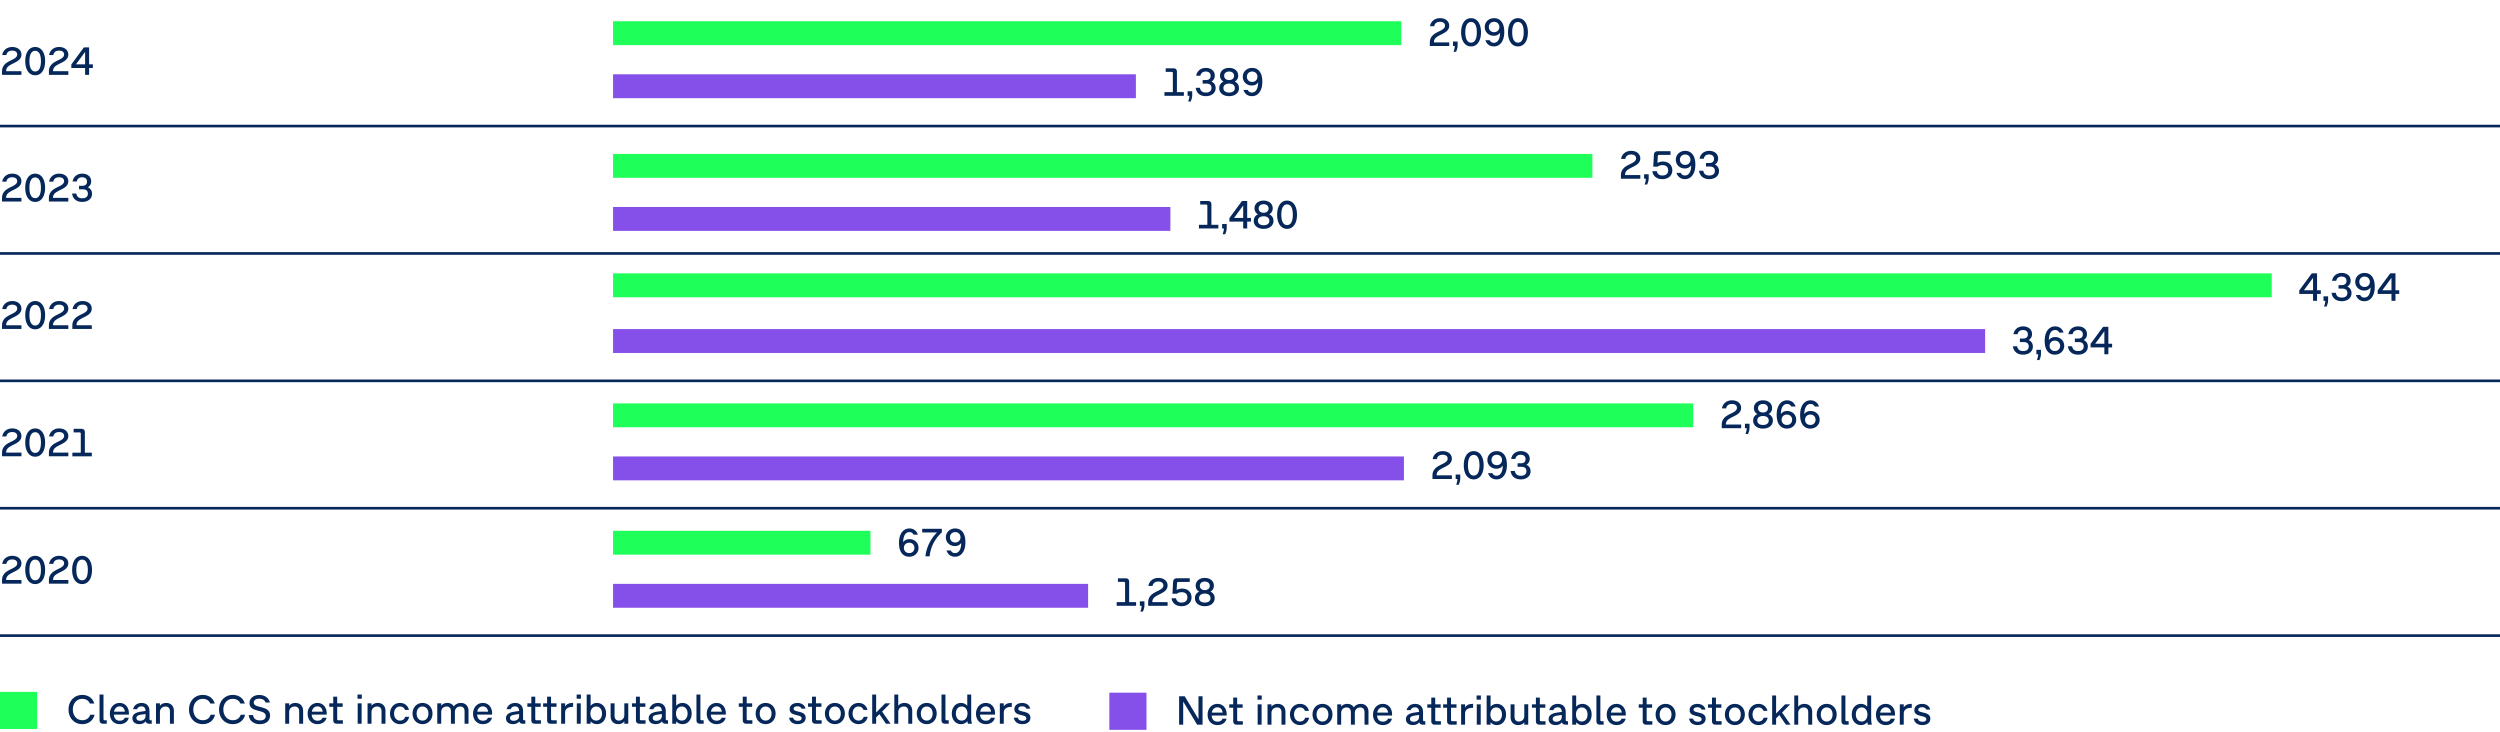
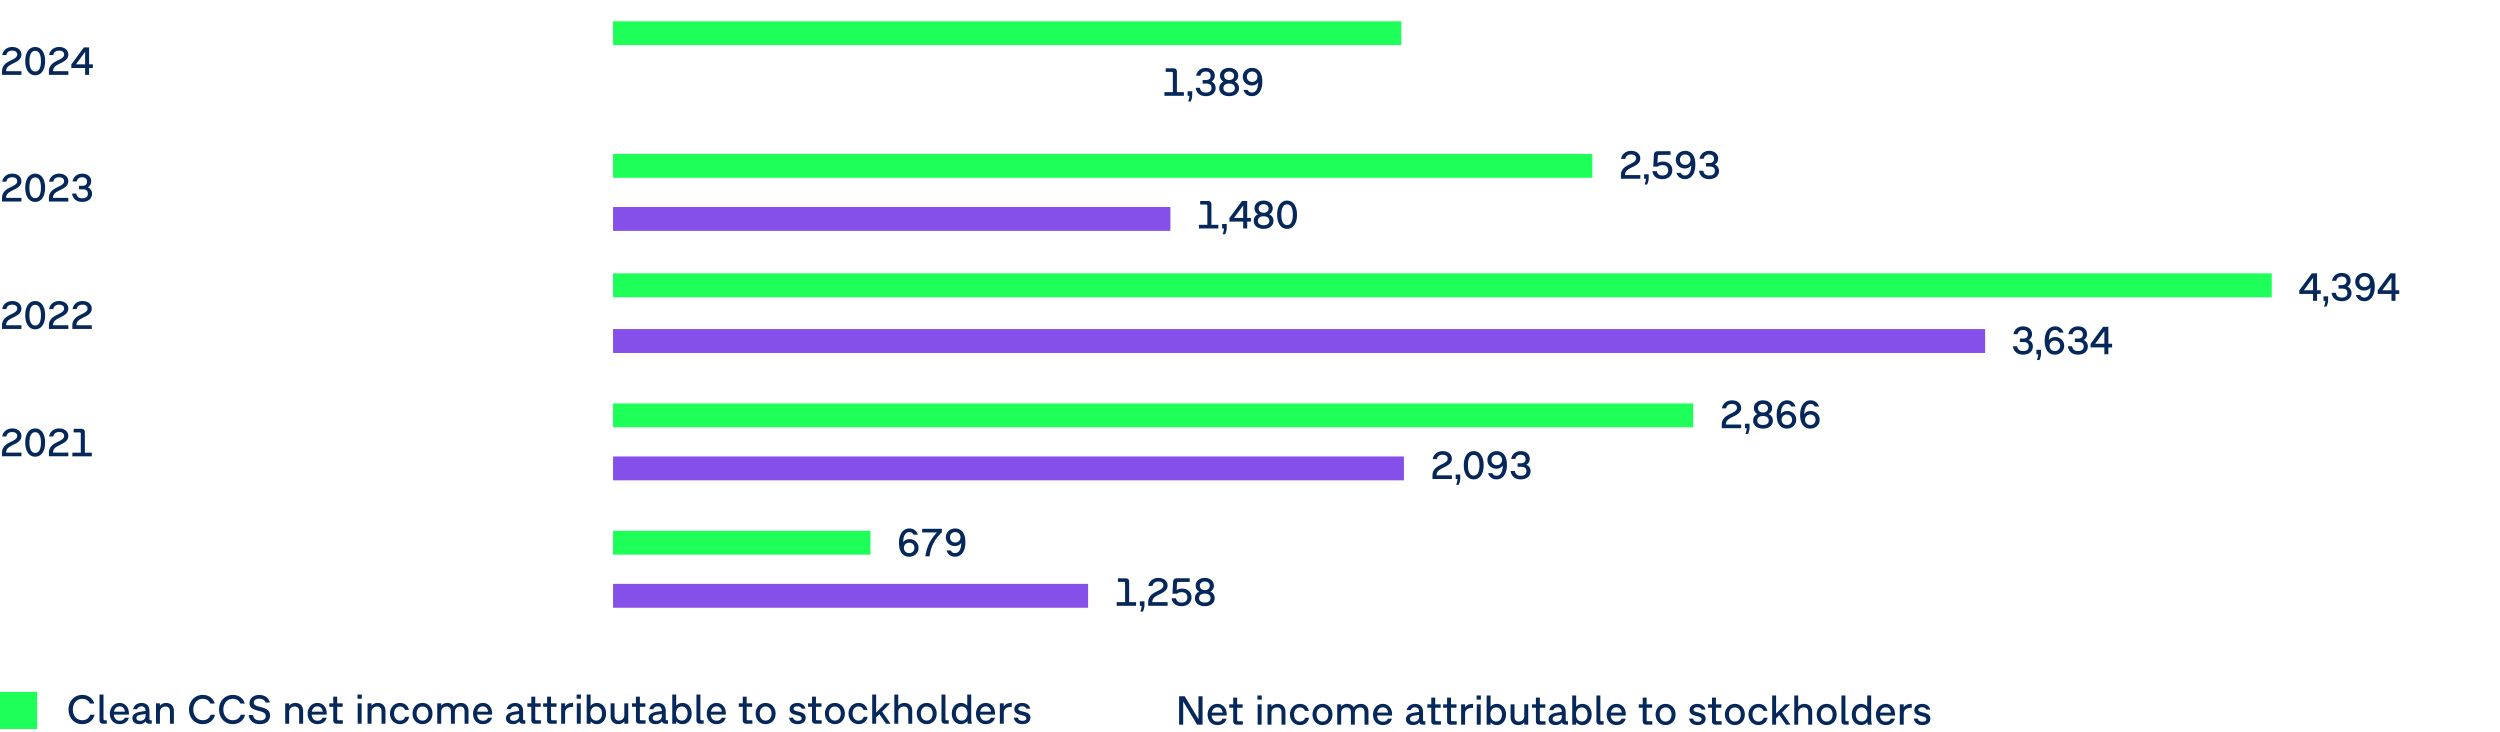
<svg xmlns="http://www.w3.org/2000/svg" width="942" height="276" viewBox="0 0 942 276">
  <g data-name="Grafik">
    <path fill="#854fe9" d="M231 172h298v9H231z" />
    <path fill="#1fff5a" d="M231 152h407v9H231z" />
    <path fill="#854fe9" d="M231 124h517v9H231z" />
    <path fill="#1fff5a" d="M231 103h625v9H231z" />
    <path fill="#854fe9" d="M231 78h210v9H231z" />
    <path fill="#1fff5a" d="M231 58h369v9H231z" />
-     <path fill="#854fe9" d="M231 28h197v9H231z" />
    <path fill="#1fff5a" d="M231 8h297v9H231z" />
    <path fill="#854fe9" d="M231 220h179v9H231z" />
    <path fill="#1fff5a" d="M231 200h97v9h-97z" />
-     <path fill="none" stroke="#052759" stroke-miterlimit="10" d="M-1 191.5h943M-1 47.5h943M-1 95.5h943M-1 143.5h943M-1 239.5h943" />
    <g fill="#052759">
      <path d="M1.225 25.021a4.187 4.187 0 011.192-1.302c.487-.344 1.094-.687 1.819-1.027.51-.239.923-.462 1.241-.667.317-.205.564-.428.742-.667a1.34 1.34 0 00.267-.818c0-.3-.074-.56-.222-.779a1.39 1.39 0 00-.642-.507c-.279-.117-.617-.176-1.012-.176-.615 0-1.111.142-1.489.423-.378.283-.614.697-.709 1.242H.838c.101-.61.321-1.143.664-1.598s.782-.808 1.32-1.058c.537-.25 1.139-.375 1.804-.375s1.259.118 1.781.356c.522.237.93.572 1.223 1.005a2.6 2.6 0 01.438 1.489c0 .524-.125.982-.375 1.372s-.58.726-.99 1.009c-.41.282-.93.576-1.56.881-.726.35-1.281.656-1.669.919s-.675.556-.862.882c-.188.324-.286.727-.297 1.207h5.768v1.38H.764v-1.298c0-.74.153-1.371.461-1.894zM11.264 27.702c-.565-.44-.998-1.062-1.298-1.864s-.45-1.736-.45-2.801.15-1.999.45-2.801c.3-.803.732-1.424 1.298-1.864.564-.44 1.229-.66 1.995-.66.77 0 1.436.22 1.998.66s.994 1.062 1.294 1.864c.3.802.45 1.735.45 2.801s-.15 1.998-.45 2.801-.731 1.424-1.294 1.864-1.229.659-1.998.659c-.766 0-1.431-.219-1.995-.659zm3.206-1.241c.322-.312.562-.76.72-1.343s.236-1.276.236-2.081-.079-1.499-.236-2.082c-.157-.582-.397-1.029-.72-1.342s-.727-.469-1.211-.469c-.48 0-.882.156-1.204.469s-.563.76-.724 1.342c-.16.583-.24 1.277-.24 2.082s.08 1.498.24 2.081.401 1.03.724 1.343.724.469 1.204.469c.484 0 .889-.156 1.211-.469zM18.895 25.021a4.187 4.187 0 011.192-1.302c.487-.344 1.094-.687 1.819-1.027.51-.239.923-.462 1.241-.667.317-.205.564-.428.742-.667a1.34 1.34 0 00.267-.818c0-.3-.074-.56-.222-.779a1.39 1.39 0 00-.642-.507c-.279-.117-.617-.176-1.012-.176-.615 0-1.111.142-1.489.423-.378.283-.614.697-.709 1.242h-1.575c.101-.61.321-1.143.664-1.598s.782-.808 1.32-1.058c.537-.25 1.139-.375 1.804-.375s1.259.118 1.781.356c.522.237.93.572 1.223 1.005a2.6 2.6 0 01.438 1.489c0 .524-.125.982-.375 1.372s-.58.726-.99 1.009c-.41.282-.93.576-1.56.881-.726.35-1.281.656-1.669.919s-.675.556-.862.882c-.188.324-.286.727-.297 1.207h5.768v1.38h-7.319v-1.298c0-.74.153-1.371.461-1.894zM32.068 25.617h-5.197v-1.328l4.732-6.428h1.973v6.375h1.417v1.381h-1.417v2.595h-1.508v-2.595zm0-1.381v-4.688l-3.442 4.688h3.442z" />
    </g>
    <g fill="#052759">
      <path d="M1.219 72.741a4.187 4.187 0 011.192-1.302c.487-.344 1.094-.687 1.819-1.027.51-.239.923-.462 1.241-.667.317-.205.564-.428.742-.667a1.34 1.34 0 00.267-.818c0-.3-.074-.56-.222-.779a1.39 1.39 0 00-.642-.507c-.279-.117-.617-.176-1.012-.176-.615 0-1.111.142-1.489.423-.378.283-.614.697-.709 1.242H.832c.101-.61.321-1.143.664-1.598s.782-.808 1.32-1.058c.537-.25 1.139-.375 1.804-.375s1.259.118 1.781.356c.522.237.93.572 1.223 1.005a2.6 2.6 0 01.438 1.489c0 .524-.125.982-.375 1.372s-.58.726-.99 1.009c-.41.282-.93.576-1.56.881-.726.35-1.281.656-1.669.919s-.675.556-.862.882c-.188.324-.286.727-.297 1.207h5.768v1.38H.758v-1.298c0-.74.153-1.371.461-1.894zM11.258 75.423c-.565-.44-.998-1.062-1.298-1.864s-.45-1.736-.45-2.801.15-1.999.45-2.801c.3-.803.732-1.424 1.298-1.864.564-.44 1.229-.66 1.995-.66.77 0 1.436.22 1.998.66s.994 1.062 1.294 1.864c.3.802.45 1.735.45 2.801s-.15 1.998-.45 2.801-.731 1.424-1.294 1.864-1.229.659-1.998.659c-.766 0-1.431-.219-1.995-.659zm3.206-1.241c.322-.312.562-.76.72-1.343s.236-1.276.236-2.081-.079-1.499-.236-2.082c-.157-.582-.397-1.029-.72-1.342s-.727-.469-1.211-.469c-.48 0-.882.156-1.204.469s-.563.76-.724 1.342c-.16.583-.24 1.277-.24 2.082s.08 1.498.24 2.081.401 1.03.724 1.343.724.469 1.204.469c.484 0 .889-.156 1.211-.469zM18.889 72.741a4.187 4.187 0 011.192-1.302c.487-.344 1.094-.687 1.819-1.027.51-.239.923-.462 1.241-.667.317-.205.564-.428.742-.667a1.34 1.34 0 00.267-.818c0-.3-.074-.56-.222-.779a1.39 1.39 0 00-.642-.507c-.279-.117-.617-.176-1.012-.176-.615 0-1.111.142-1.489.423-.378.283-.614.697-.709 1.242h-1.575c.101-.61.321-1.143.664-1.598s.782-.808 1.32-1.058c.537-.25 1.139-.375 1.804-.375s1.259.118 1.781.356c.522.237.93.572 1.223 1.005a2.6 2.6 0 01.438 1.489c0 .524-.125.982-.375 1.372s-.58.726-.99 1.009c-.41.282-.93.576-1.56.881-.726.35-1.281.656-1.669.919s-.675.556-.862.882c-.188.324-.286.727-.297 1.207h5.768v1.38h-7.319v-1.298c0-.74.153-1.371.461-1.894zM29.081 75.7c-.548-.255-.985-.62-1.312-1.095s-.526-1.035-.596-1.68h1.582c.095.604.329 1.055.701 1.35s.889.442 1.549.442c.68 0 1.201-.15 1.563-.45s.544-.732.544-1.297c0-.541-.162-.947-.487-1.219-.325-.273-.806-.409-1.44-.409h-1.402v-1.327h1.2c.58 0 1.026-.133 1.339-.398.312-.265.469-.654.469-1.17 0-.359-.078-.664-.232-.911a1.422 1.422 0 00-.649-.555 2.393 2.393 0 00-.971-.184c-.545 0-.99.136-1.335.409-.345.271-.57.666-.675 1.181h-1.575c.1-.595.313-1.115.641-1.56a3.266 3.266 0 011.265-1.031c.515-.243 1.092-.364 1.732-.364.649 0 1.229.118 1.739.356a2.78 2.78 0 011.193 1.012c.284.438.427.947.427 1.527 0 .504-.108.945-.326 1.323s-.526.684-.926.919c.495.22.881.54 1.158.96s.417.917.417 1.492c0 .615-.157 1.153-.469 1.616-.313.463-.748.818-1.306 1.068s-1.196.375-1.916.375-1.354-.127-1.901-.382z" />
    </g>
    <g fill="#052759">
      <path d="M1.225 120.74a4.195 4.195 0 011.192-1.301c.487-.345 1.094-.688 1.819-1.027.51-.24.923-.463 1.241-.668.317-.205.564-.428.742-.667.178-.24.267-.513.267-.817 0-.301-.074-.561-.222-.78s-.361-.389-.642-.507c-.279-.117-.617-.176-1.012-.176-.615 0-1.111.142-1.489.424-.378.283-.614.696-.709 1.241H.838c.101-.61.321-1.142.664-1.597s.782-.809 1.32-1.059c.537-.25 1.139-.375 1.804-.375s1.259.119 1.781.357c.522.236.93.572 1.223 1.004.292.434.438.93.438 1.489 0 .524-.125.982-.375 1.372-.25.391-.58.727-.99 1.01-.41.281-.93.576-1.56.881-.726.35-1.281.656-1.669.918-.388.264-.675.557-.862.882s-.286.728-.297 1.208h5.768v1.379H.764v-1.297c0-.74.153-1.371.461-1.895zM11.264 123.422c-.565-.439-.998-1.061-1.298-1.863s-.45-1.736-.45-2.801.15-2 .45-2.802c.3-.803.732-1.424 1.298-1.864.564-.439 1.229-.66 1.995-.66.77 0 1.436.221 1.998.66.562.44.994 1.062 1.294 1.864.3.802.45 1.735.45 2.802s-.15 1.998-.45 2.801-.731 1.424-1.294 1.863c-.562.44-1.229.66-1.998.66-.766 0-1.431-.22-1.995-.66zm3.206-1.241c.322-.312.562-.76.72-1.343.157-.582.236-1.275.236-2.08s-.079-1.5-.236-2.082-.397-1.029-.72-1.342-.727-.469-1.211-.469c-.48 0-.882.156-1.204.469s-.563.76-.724 1.342-.24 1.276-.24 2.082.08 1.498.24 2.08c.16.583.401 1.031.724 1.343.322.313.724.469 1.204.469.484 0 .889-.155 1.211-.469zM18.895 120.74a4.195 4.195 0 011.192-1.301c.487-.345 1.094-.688 1.819-1.027.51-.24.923-.463 1.241-.668.317-.205.564-.428.742-.667.178-.24.267-.513.267-.817 0-.301-.074-.561-.222-.78s-.361-.389-.642-.507c-.279-.117-.617-.176-1.012-.176-.615 0-1.111.142-1.489.424-.378.283-.614.696-.709 1.241h-1.575c.101-.61.321-1.142.664-1.597s.782-.809 1.32-1.059c.537-.25 1.139-.375 1.804-.375s1.259.119 1.781.357c.522.236.93.572 1.223 1.004.292.434.438.93.438 1.489 0 .524-.125.982-.375 1.372-.25.391-.58.727-.99 1.01-.41.281-.93.576-1.56.881-.726.35-1.281.656-1.669.918-.388.264-.675.557-.862.882s-.286.728-.297 1.208h5.768v1.379h-7.319v-1.297c0-.74.153-1.371.461-1.895zM27.729 120.74a4.195 4.195 0 011.192-1.301c.487-.345 1.094-.688 1.819-1.027.51-.24.923-.463 1.241-.668.317-.205.564-.428.742-.667.178-.24.267-.513.267-.817 0-.301-.074-.561-.222-.78s-.361-.389-.642-.507c-.279-.117-.617-.176-1.012-.176-.615 0-1.111.142-1.489.424-.378.283-.614.696-.709 1.241h-1.575c.101-.61.321-1.142.664-1.597s.782-.809 1.32-1.059c.537-.25 1.139-.375 1.804-.375s1.259.119 1.781.357c.522.236.93.572 1.223 1.004.292.434.438.93.438 1.489 0 .524-.125.982-.375 1.372-.25.391-.58.727-.99 1.01-.41.281-.93.576-1.56.881-.726.35-1.281.656-1.669.918-.388.264-.675.557-.862.882s-.286.728-.297 1.208h5.768v1.379h-7.319v-1.297c0-.74.153-1.371.461-1.895z" />
    </g>
    <g fill="#052759">
      <path d="M1.225 168.741a4.187 4.187 0 011.192-1.302c.487-.344 1.094-.687 1.819-1.027.51-.239.923-.462 1.241-.667.317-.205.564-.428.742-.667a1.34 1.34 0 00.267-.818c0-.3-.074-.56-.222-.779a1.39 1.39 0 00-.642-.507c-.279-.117-.617-.176-1.012-.176-.615 0-1.111.142-1.489.423-.378.283-.614.697-.709 1.242H.838c.101-.61.321-1.143.664-1.598s.782-.808 1.32-1.058c.537-.25 1.139-.375 1.804-.375s1.259.118 1.781.356c.522.237.93.572 1.223 1.005a2.6 2.6 0 01.438 1.489c0 .524-.125.982-.375 1.372s-.58.726-.99 1.009c-.41.282-.93.576-1.56.881-.726.35-1.281.656-1.669.919s-.675.556-.862.882c-.188.324-.286.727-.297 1.207h5.768v1.38H.764v-1.298c0-.74.153-1.371.461-1.894zM11.264 171.423c-.565-.44-.998-1.062-1.298-1.864s-.45-1.736-.45-2.801.15-1.999.45-2.801c.3-.803.732-1.424 1.298-1.864.564-.44 1.229-.66 1.995-.66.77 0 1.436.22 1.998.66s.994 1.062 1.294 1.864c.3.802.45 1.735.45 2.801s-.15 1.998-.45 2.801-.731 1.424-1.294 1.864-1.229.659-1.998.659c-.766 0-1.431-.219-1.995-.659zm3.206-1.241c.322-.312.562-.76.72-1.343s.236-1.276.236-2.081-.079-1.499-.236-2.082c-.157-.582-.397-1.029-.72-1.342s-.727-.469-1.211-.469c-.48 0-.882.156-1.204.469s-.563.76-.724 1.342c-.16.583-.24 1.277-.24 2.082s.08 1.498.24 2.081.401 1.03.724 1.343.724.469 1.204.469c.484 0 .889-.156 1.211-.469zM18.895 168.741a4.187 4.187 0 011.192-1.302c.487-.344 1.094-.687 1.819-1.027.51-.239.923-.462 1.241-.667.317-.205.564-.428.742-.667a1.34 1.34 0 00.267-.818c0-.3-.074-.56-.222-.779a1.39 1.39 0 00-.642-.507c-.279-.117-.617-.176-1.012-.176-.615 0-1.111.142-1.489.423-.378.283-.614.697-.709 1.242h-1.575c.101-.61.321-1.143.664-1.598s.782-.808 1.32-1.058c.537-.25 1.139-.375 1.804-.375s1.259.118 1.781.356c.522.237.93.572 1.223 1.005a2.6 2.6 0 01.438 1.489c0 .524-.125.982-.375 1.372s-.58.726-.99 1.009c-.41.282-.93.576-1.56.881-.726.35-1.281.656-1.669.919s-.675.556-.862.882c-.188.324-.286.727-.297 1.207h5.768v1.38h-7.319v-1.298c0-.74.153-1.371.461-1.894zM30.32 163.045c-.08-.08-.194-.119-.345-.119h-2.228v-1.344h2.918c.425 0 .748.111.971.334s.334.547.334.972v7.665h2.617v1.38h-7.319v-1.38h3.172v-7.162c0-.15-.04-.266-.12-.346z" />
    </g>
    <g fill="#052759">
-       <path d="M1.225 216.741a4.187 4.187 0 011.192-1.302c.487-.344 1.094-.687 1.819-1.027.51-.239.923-.462 1.241-.667.317-.205.564-.428.742-.667a1.34 1.34 0 00.267-.818c0-.3-.074-.56-.222-.779a1.39 1.39 0 00-.642-.507c-.279-.117-.617-.176-1.012-.176-.615 0-1.111.142-1.489.423-.378.283-.614.697-.709 1.242H.838c.101-.61.321-1.143.664-1.598s.782-.808 1.32-1.058c.537-.25 1.139-.375 1.804-.375s1.259.118 1.781.356c.522.237.93.572 1.223 1.005a2.6 2.6 0 01.438 1.489c0 .524-.125.982-.375 1.372s-.58.726-.99 1.009c-.41.282-.93.576-1.56.881-.726.35-1.281.656-1.669.919s-.675.556-.862.882c-.188.324-.286.727-.297 1.207h5.768v1.38H.764v-1.298c0-.74.153-1.371.461-1.894zM11.264 219.423c-.565-.44-.998-1.062-1.298-1.864s-.45-1.736-.45-2.801.15-1.999.45-2.801c.3-.803.732-1.424 1.298-1.864.564-.44 1.229-.66 1.995-.66.77 0 1.436.22 1.998.66s.994 1.062 1.294 1.864c.3.802.45 1.735.45 2.801s-.15 1.998-.45 2.801-.731 1.424-1.294 1.864-1.229.659-1.998.659c-.766 0-1.431-.219-1.995-.659zm3.206-1.241c.322-.312.562-.76.72-1.343s.236-1.276.236-2.081-.079-1.499-.236-2.082c-.157-.582-.397-1.029-.72-1.342s-.727-.469-1.211-.469c-.48 0-.882.156-1.204.469s-.563.76-.724 1.342c-.16.583-.24 1.277-.24 2.082s.08 1.498.24 2.081.401 1.03.724 1.343.724.469 1.204.469c.484 0 .889-.156 1.211-.469zM18.895 216.741a4.187 4.187 0 011.192-1.302c.487-.344 1.094-.687 1.819-1.027.51-.239.923-.462 1.241-.667.317-.205.564-.428.742-.667a1.34 1.34 0 00.267-.818c0-.3-.074-.56-.222-.779a1.39 1.39 0 00-.642-.507c-.279-.117-.617-.176-1.012-.176-.615 0-1.111.142-1.489.423-.378.283-.614.697-.709 1.242h-1.575c.101-.61.321-1.143.664-1.598s.782-.808 1.32-1.058c.537-.25 1.139-.375 1.804-.375s1.259.118 1.781.356c.522.237.93.572 1.223 1.005a2.6 2.6 0 01.438 1.489c0 .524-.125.982-.375 1.372s-.58.726-.99 1.009c-.41.282-.93.576-1.56.881-.726.35-1.281.656-1.669.919s-.675.556-.862.882c-.188.324-.286.727-.297 1.207h5.768v1.38h-7.319v-1.298c0-.74.153-1.371.461-1.894zM28.934 219.423c-.565-.44-.998-1.062-1.298-1.864s-.45-1.736-.45-2.801.15-1.999.45-2.801c.3-.803.732-1.424 1.298-1.864.564-.44 1.229-.66 1.995-.66.77 0 1.436.22 1.998.66s.994 1.062 1.294 1.864c.3.802.45 1.735.45 2.801s-.15 1.998-.45 2.801-.731 1.424-1.294 1.864-1.229.659-1.998.659c-.766 0-1.431-.219-1.995-.659zm3.206-1.241c.322-.312.562-.76.72-1.343s.236-1.276.236-2.081-.079-1.499-.236-2.082c-.157-.582-.397-1.029-.72-1.342s-.727-.469-1.211-.469c-.48 0-.882.156-1.204.469s-.563.76-.724 1.342c-.16.583-.24 1.277-.24 2.082s.08 1.498.24 2.081.401 1.03.724 1.343.724.469 1.204.469c.484 0 .889-.156 1.211-.469z" />
-     </g>
+       </g>
  </g>
  <g data-name="EN">
    <g fill="#052759">
      <path d="M649.219 158.153a4.187 4.187 0 011.192-1.302c.487-.344 1.094-.687 1.819-1.027.51-.239.923-.462 1.241-.667.317-.205.564-.428.742-.667a1.34 1.34 0 00.267-.818c0-.3-.074-.56-.222-.779a1.39 1.39 0 00-.642-.507c-.279-.117-.617-.176-1.012-.176-.615 0-1.111.142-1.489.423-.378.283-.614.697-.709 1.242h-1.575c.101-.61.321-1.143.664-1.598s.782-.808 1.32-1.058c.537-.25 1.139-.375 1.804-.375s1.259.118 1.781.356c.522.237.93.572 1.223 1.005a2.6 2.6 0 01.438 1.489c0 .524-.125.982-.375 1.372s-.58.726-.99 1.009c-.41.282-.93.576-1.56.881-.726.35-1.281.656-1.669.919s-.675.556-.862.882c-.188.324-.286.727-.297 1.207h5.768v1.38h-7.319v-1.298c0-.74.153-1.371.461-1.894zM658.042 162.361c.075-.338.118-.677.128-1.017h-.675v-1.688h1.732v1.447c0 .41-.05.81-.15 1.196a7.98 7.98 0 01-.435 1.227h-.938c.149-.439.263-.829.337-1.166zM662.352 161.116c-.562-.253-.999-.608-1.31-1.065-.31-.457-.465-.986-.465-1.586 0-.564.142-1.061.424-1.485s.679-.75 1.188-.975c-.425-.226-.751-.53-.979-.915s-.341-.83-.341-1.335c0-.57.145-1.075.435-1.515.29-.44.694-.783 1.212-1.027.517-.246 1.11-.368 1.781-.368s1.265.122 1.784.368c.521.244.924.587 1.212 1.027.287.439.431.944.431 1.515 0 .505-.113.95-.341 1.335s-.554.689-.979.915c.515.225.912.55 1.192.975.279.425.42.921.42 1.485 0 .6-.155 1.129-.465 1.586-.311.457-.747.812-1.31 1.065-.562.252-1.211.378-1.945.378s-1.384-.126-1.946-.378zm3.1-1.188c.325-.136.574-.329.746-.582.173-.252.259-.551.259-.896 0-.35-.086-.652-.259-.907-.172-.255-.421-.45-.746-.585s-.71-.202-1.154-.202-.829.067-1.151.202c-.323.135-.57.33-.743.585-.172.255-.259.558-.259.907s.087.65.259.9c.173.25.42.442.743.578.322.135.706.202 1.151.202s.829-.067 1.154-.202zm-.176-4.703c.282-.135.501-.324.656-.566.154-.242.232-.523.232-.844s-.078-.602-.232-.844a1.527 1.527 0 00-.656-.562c-.283-.133-.609-.198-.979-.198s-.697.065-.979.198-.501.32-.656.562c-.154.242-.232.523-.232.844s.078.602.232.844c.155.242.374.432.656.566s.609.203.979.203.695-.068.979-.203zM671.46 161.029c-.535-.31-.97-.77-1.305-1.379-.466-.855-.698-1.976-.698-3.361 0-1.094.158-2.052.473-2.872.315-.819.771-1.454 1.365-1.901s1.295-.671 2.1-.671c.525 0 1 .097 1.426.288.425.193.784.466 1.079.818s.516.766.66 1.241h-1.62c-.145-.315-.348-.556-.607-.724s-.572-.252-.938-.252c-.51 0-.939.155-1.29.465-.35.311-.614.752-.795 1.324-.18.572-.277 1.252-.292 2.036.26-.375.592-.665.997-.87s.87-.307 1.396-.307a3.56 3.56 0 011.743.427c.518.285.924.678 1.219 1.178s.442 1.062.442 1.688a3.233 3.233 0 01-1.713 2.899c-.538.292-1.145.438-1.819.438-.68 0-1.287-.154-1.822-.465zm2.865-1.162c.3-.17.532-.404.697-.701s.247-.631.247-1.002c0-.369-.082-.703-.247-1a1.786 1.786 0 00-.697-.701c-.301-.17-.646-.256-1.035-.256s-.735.086-1.035.256-.532.403-.697.701a2.026 2.026 0 00-.248 1c0 .371.083.705.248 1.002s.397.531.697.701.645.255 1.035.255.734-.085 1.035-.255zM680.295 161.029c-.535-.31-.97-.77-1.305-1.379-.466-.855-.698-1.976-.698-3.361 0-1.094.158-2.052.473-2.872.315-.819.771-1.454 1.365-1.901s1.295-.671 2.1-.671c.525 0 1 .097 1.426.288.425.193.784.466 1.079.818s.516.766.66 1.241h-1.62c-.145-.315-.348-.556-.607-.724s-.572-.252-.938-.252c-.51 0-.939.155-1.29.465-.35.311-.614.752-.795 1.324-.18.572-.277 1.252-.292 2.036.26-.375.592-.665.997-.87s.87-.307 1.396-.307a3.56 3.56 0 011.743.427c.518.285.924.678 1.219 1.178s.442 1.062.442 1.688a3.233 3.233 0 01-1.713 2.899c-.538.292-1.145.438-1.819.438-.68 0-1.287-.154-1.822-.465zm2.865-1.162c.3-.17.532-.404.697-.701s.247-.631.247-1.002c0-.369-.082-.703-.247-1a1.786 1.786 0 00-.697-.701c-.301-.17-.646-.256-1.035-.256s-.735.086-1.035.256-.532.403-.697.701a2.026 2.026 0 00-.248 1c0 .371.083.705.248 1.002s.397.531.697.701.645.255 1.035.255.734-.085 1.035-.255z" />
    </g>
    <g fill="#052759">
      <path d="M340.745 209.309c-.535-.311-.97-.771-1.305-1.381-.466-.854-.698-1.975-.698-3.359 0-1.096.158-2.053.473-2.873.315-.82.771-1.453 1.365-1.9.595-.448 1.295-.672 2.1-.672.525 0 1 .096 1.426.289.425.192.784.465 1.079.817s.516.767.66 1.241h-1.62a1.678 1.678 0 00-.607-.725c-.26-.167-.572-.25-.938-.25-.51 0-.939.154-1.29.465-.35.31-.614.751-.795 1.323-.18.573-.277 1.251-.292 2.036.26-.375.592-.664.997-.869s.87-.309 1.396-.309c.645 0 1.226.143 1.743.428s.924.678 1.219 1.178.442 1.062.442 1.688a3.228 3.228 0 01-1.713 2.898c-.538.293-1.145.439-1.819.439-.68 0-1.287-.155-1.822-.465zm2.865-1.163c.3-.17.532-.403.697-.701s.247-.632.247-1.001-.082-.704-.247-1.002a1.793 1.793 0 00-.697-.701c-.301-.17-.646-.255-1.035-.255s-.735.085-1.035.255-.532.404-.697.701c-.165.298-.248.632-.248 1.002s.083.703.248 1.001.397.531.697.701.645.255 1.035.255.734-.085 1.035-.255zM350.09 204.812a15.522 15.522 0 012.978-4.189h-5.58v-1.38h7.402v1.327c-1.359 1.28-2.42 2.666-3.18 4.159-.76 1.492-1.237 3.124-1.433 4.894h-1.582a14.78 14.78 0 011.395-4.811zM361.76 199.588c.535.311.97.77 1.305 1.381.466.85.698 1.969.698 3.359 0 1.095-.158 2.053-.473 2.873-.315.819-.771 1.453-1.365 1.9s-1.295.672-2.1.672c-.525 0-1-.097-1.425-.289a2.997 2.997 0 01-1.08-.817 3.482 3.482 0 01-.66-1.241h1.62c.145.314.347.557.607.724.26.167.572.251.938.251.51 0 .939-.154 1.29-.465.35-.311.614-.751.795-1.324.18-.572.277-1.251.292-2.035-.26.375-.592.664-.997.869s-.87.308-1.396.308a3.56 3.56 0 01-1.743-.427c-.518-.285-.924-.678-1.219-1.178s-.442-1.062-.442-1.688a3.231 3.231 0 011.714-2.898c.537-.293 1.144-.439 1.818-.439.68 0 1.287.155 1.822.465zm-2.865 1.162c-.3.17-.532.404-.697.701-.165.299-.247.632-.247 1.002s.082.703.247 1.001.397.532.697.702c.301.17.646.254 1.035.254s.735-.084 1.035-.254.532-.404.697-.702.248-.631.248-1.001-.083-.703-.248-1.002c-.165-.297-.397-.531-.697-.701s-.645-.254-1.035-.254-.734.084-1.035.254z" />
    </g>
    <g fill="#052759">
      <path d="M423.81 219.375c-.08-.08-.194-.12-.345-.12h-2.228v-1.343h2.918c.425 0 .748.111.971.334s.334.547.334.971v7.666h2.617v1.379h-7.319v-1.379h3.172v-7.163c0-.149-.04-.265-.12-.345zM430.042 229.278c.075-.337.118-.677.128-1.017h-.675v-1.688h1.732v1.447c0 .41-.05.81-.15 1.197-.1.387-.245.796-.435 1.227h-.938c.149-.44.263-.83.337-1.167zM433.099 225.07a4.195 4.195 0 011.192-1.301c.487-.345 1.094-.688 1.819-1.027.51-.24.923-.463 1.241-.668.317-.205.564-.428.742-.667.178-.24.267-.513.267-.817 0-.301-.074-.561-.222-.78s-.361-.389-.642-.507c-.279-.117-.617-.176-1.012-.176-.615 0-1.111.142-1.489.424-.378.283-.614.696-.709 1.241h-1.575c.101-.61.321-1.142.664-1.597s.782-.809 1.32-1.059c.537-.25 1.139-.375 1.804-.375s1.259.119 1.781.357c.522.236.93.572 1.223 1.004.292.434.438.93.438 1.489 0 .524-.125.982-.375 1.372-.25.391-.58.727-.99 1.01-.41.281-.93.576-1.56.881-.726.35-1.281.656-1.669.918-.388.264-.675.557-.862.882s-.286.728-.297 1.208h5.768v1.379h-7.319v-1.297c0-.74.153-1.371.461-1.895zM443.366 228.057a3.152 3.152 0 01-1.298-1.028c-.327-.447-.533-.979-.618-1.594h1.672c.11.54.34.944.69 1.212.35.268.817.4 1.402.4.455 0 .847-.076 1.174-.229s.578-.375.754-.668c.175-.292.263-.643.263-1.053s-.083-.762-.248-1.055c-.165-.292-.407-.516-.728-.671s-.702-.232-1.147-.232c-.37 0-.714.05-1.031.149a2.433 2.433 0 00-.821.436h-1.649l.239-4.439c.05-.926.565-1.389 1.545-1.389h4.726v1.381h-4.26c-.176 0-.307.045-.395.135-.087.09-.136.225-.146.405l-.128 2.505c.28-.17.595-.301.945-.395.35-.092.728-.139 1.132-.139.695 0 1.31.139 1.842.413s.946.661 1.241 1.159c.295.497.442 1.07.442 1.721 0 .66-.156 1.241-.469 1.744-.312.502-.753.893-1.32 1.17s-1.221.416-1.961.416c-.695 0-1.312-.119-1.849-.355zM452.021 228.033c-.562-.252-.999-.607-1.31-1.064-.31-.458-.465-.986-.465-1.586 0-.565.142-1.061.424-1.486.282-.424.679-.75 1.188-.975a2.425 2.425 0 01-.979-.914c-.228-.386-.341-.83-.341-1.336 0-.57.145-1.074.435-1.515s.694-.782 1.212-1.027c.517-.245 1.11-.368 1.781-.368s1.265.123 1.784.368c.521.245.924.587 1.212 1.027.287.44.431.944.431 1.515 0 .506-.113.95-.341 1.336a2.425 2.425 0 01-.979.914c.515.225.912.551 1.192.975.279.426.42.921.42 1.486 0 .6-.155 1.128-.465 1.586-.311.457-.747.812-1.31 1.064s-1.211.379-1.945.379-1.384-.127-1.946-.379zm3.101-1.188c.325-.136.574-.329.746-.581.173-.252.259-.551.259-.896 0-.35-.086-.652-.259-.908-.172-.254-.421-.449-.746-.584s-.71-.203-1.154-.203-.829.068-1.151.203c-.323.135-.57.33-.743.584-.172.256-.259.559-.259.908s.087.65.259.9c.173.25.42.441.743.577.322.135.706.202 1.151.202s.829-.067 1.154-.202zm-.176-4.702c.282-.135.501-.324.656-.566.154-.242.232-.523.232-.844s-.078-.602-.232-.844a1.527 1.527 0 00-.656-.562c-.283-.133-.609-.199-.979-.199s-.697.066-.979.199-.501.32-.656.562c-.154.242-.232.523-.232.844s.078.602.232.844c.155.242.374.432.656.566s.609.202.979.202.695-.067.979-.202z" />
    </g>
    <g fill="#052759">
      <path d="M540.219 177.293c.308-.523.705-.957 1.192-1.302s1.094-.687 1.819-1.027c.51-.239.923-.462 1.241-.667.317-.205.564-.428.742-.668s.267-.513.267-.817c0-.3-.074-.56-.222-.78a1.388 1.388 0 00-.642-.506c-.279-.117-.617-.176-1.012-.176-.615 0-1.111.141-1.489.423s-.614.696-.709 1.241h-1.575c.101-.609.321-1.143.664-1.598s.782-.807 1.32-1.057c.537-.25 1.139-.375 1.804-.375s1.259.118 1.781.355c.522.238.93.572 1.223 1.006.292.432.438.928.438 1.488 0 .525-.125.982-.375 1.373-.25.389-.58.726-.99 1.008-.41.283-.93.576-1.56.881-.726.351-1.281.656-1.669.92-.388.262-.675.556-.862.881s-.286.728-.297 1.207h5.768v1.381h-7.319v-1.298c0-.74.153-1.372.461-1.894zM549.042 181.5c.075-.338.118-.676.128-1.016h-.675v-1.688h1.732v1.447c0 .41-.05.809-.15 1.195-.1.389-.245.797-.435 1.227h-.938c.149-.439.263-.828.337-1.166zM553.303 179.975c-.565-.44-.998-1.062-1.298-1.864-.3-.803-.45-1.736-.45-2.802s.15-1.998.45-2.801.732-1.424 1.298-1.863c.564-.44 1.229-.66 1.995-.66.77 0 1.436.22 1.998.66.562.439.994 1.061 1.294 1.863s.45 1.736.45 2.801-.15 1.999-.45 2.802c-.3.802-.731 1.424-1.294 1.864-.562.439-1.229.659-1.998.659-.766 0-1.431-.22-1.995-.659zm3.206-1.243c.322-.312.562-.76.72-1.342.157-.583.236-1.277.236-2.082s-.079-1.498-.236-2.081-.397-1.03-.72-1.343-.727-.469-1.211-.469c-.48 0-.882.156-1.204.469s-.563.76-.724 1.343-.24 1.276-.24 2.081.08 1.499.24 2.082c.16.582.401 1.029.724 1.342s.724.469 1.204.469c.484 0 .889-.156 1.211-.469zM565.805 170.449c.535.31.97.77 1.305 1.38.466.851.698 1.97.698 3.36 0 1.094-.158 2.052-.473 2.872-.315.819-.771 1.454-1.365 1.901s-1.295.671-2.1.671c-.525 0-1-.097-1.425-.288a3 3 0 01-1.08-.818 3.47 3.47 0 01-.66-1.24h1.62c.145.314.347.556.607.723.26.168.572.252.938.252.51 0 .939-.155 1.29-.465.35-.311.614-.752.795-1.324.18-.572.277-1.252.292-2.036-.26.375-.592.665-.997.87s-.87.307-1.396.307a3.56 3.56 0 01-1.743-.427c-.518-.285-.924-.678-1.219-1.178s-.442-1.062-.442-1.688c0-.62.15-1.185.453-1.694a3.22 3.22 0 011.261-1.204c.537-.292 1.144-.438 1.818-.438.68 0 1.287.154 1.822.465zm-2.866 1.162c-.3.17-.532.404-.697.701a2.03 2.03 0 00-.247 1.002c0 .369.082.703.247 1 .165.299.397.532.697.702.301.17.646.255 1.035.255s.735-.085 1.035-.255.532-.403.697-.702c.165-.297.248-.631.248-1 0-.371-.083-.704-.248-1.002-.165-.297-.397-.531-.697-.701s-.645-.255-1.035-.255-.734.085-1.035.255zM571.126 180.252c-.548-.256-.985-.621-1.312-1.096s-.526-1.035-.596-1.68h1.582c.095.605.329 1.055.701 1.35s.889.443 1.549.443c.68 0 1.201-.15 1.563-.451.362-.299.544-.732.544-1.297 0-.54-.162-.946-.487-1.219s-.806-.408-1.44-.408h-1.402v-1.328h1.2c.58 0 1.026-.133 1.339-.397s.469-.655.469-1.17c0-.36-.078-.664-.232-.911a1.416 1.416 0 00-.649-.555 2.376 2.376 0 00-.971-.184c-.545 0-.99.136-1.335.408s-.57.666-.675 1.182h-1.575c.1-.596.313-1.115.641-1.561a3.266 3.266 0 011.265-1.031 4.022 4.022 0 011.732-.363c.649 0 1.229.118 1.739.355.511.238.908.575 1.193 1.013.284.438.427.946.427 1.526 0 .505-.108.946-.326 1.324a2.51 2.51 0 01-.926.918c.495.221.881.541 1.158.961s.417.917.417 1.492c0 .615-.157 1.153-.469 1.615-.313.463-.748.819-1.306 1.069s-1.196.375-1.916.375-1.354-.128-1.901-.382z" />
    </g>
    <g fill="#052759">
      <path d="M871.558 110.75h-5.197v-1.328l4.732-6.428h1.973v6.375h1.417v1.381h-1.417v2.595h-1.508v-2.595zm0-1.381v-4.688l-3.442 4.688h3.442zM876.042 114.361c.075-.338.118-.677.128-1.017h-.675v-1.688h1.732v1.447c0 .41-.05.81-.15 1.196a7.98 7.98 0 01-.435 1.227h-.938c.149-.439.263-.829.337-1.166zM880.456 113.112c-.548-.255-.985-.62-1.312-1.095s-.526-1.035-.596-1.68h1.582c.095.604.329 1.055.701 1.35s.889.442 1.549.442c.68 0 1.201-.15 1.563-.45s.544-.732.544-1.297c0-.541-.162-.947-.487-1.219-.325-.273-.806-.409-1.44-.409h-1.402v-1.327h1.2c.58 0 1.026-.133 1.339-.398.312-.265.469-.654.469-1.17 0-.359-.078-.664-.232-.911a1.422 1.422 0 00-.649-.555 2.393 2.393 0 00-.971-.184c-.545 0-.99.136-1.335.409-.345.271-.57.666-.675 1.181h-1.575c.1-.595.313-1.115.641-1.56a3.266 3.266 0 011.265-1.031c.515-.243 1.092-.364 1.732-.364.649 0 1.229.118 1.739.356a2.78 2.78 0 011.193 1.012c.284.438.427.947.427 1.527 0 .504-.108.945-.326 1.323s-.526.684-.926.919c.495.22.881.54 1.158.96s.417.917.417 1.492c0 .615-.157 1.153-.469 1.616-.313.463-.748.818-1.306 1.068s-1.196.375-1.916.375-1.354-.127-1.901-.382zM892.805 103.31c.535.31.97.771 1.305 1.38.466.851.698 1.971.698 3.36 0 1.095-.158 2.052-.473 2.872-.315.82-.771 1.454-1.365 1.901-.595.448-1.295.671-2.1.671-.525 0-1-.096-1.425-.288a2.997 2.997 0 01-1.08-.817 3.482 3.482 0 01-.66-1.241h1.62c.145.315.347.556.607.724.26.168.572.251.938.251.51 0 .939-.155 1.29-.465.35-.31.614-.751.795-1.323.18-.572.277-1.252.292-2.037-.26.375-.592.666-.997.87-.405.205-.87.308-1.396.308-.645 0-1.226-.143-1.743-.428s-.924-.678-1.219-1.178-.442-1.062-.442-1.688c0-.619.15-1.185.453-1.694a3.227 3.227 0 011.261-1.204c.537-.292 1.144-.438 1.818-.438.68 0 1.287.155 1.822.465zm-2.866 1.163c-.3.17-.532.403-.697.701-.165.297-.247.631-.247 1.001s.082.704.247 1.001c.165.298.397.531.697.701.301.17.646.256 1.035.256s.735-.086 1.035-.256.532-.403.697-.701c.165-.297.248-.631.248-1.001s-.083-.704-.248-1.001c-.165-.298-.397-.531-.697-.701s-.645-.256-1.035-.256-.734.086-1.035.256zM901.107 110.75h-5.197v-1.328l4.732-6.428h1.973v6.375h1.417v1.381h-1.417v2.595h-1.508v-2.595zm0-1.381v-4.688l-3.442 4.688h3.442z" />
    </g>
    <g fill="#052759">
      <path d="M760.392 133.252c-.548-.256-.985-.621-1.312-1.096s-.526-1.035-.596-1.68h1.582c.095.605.329 1.055.701 1.35s.889.443 1.549.443c.68 0 1.201-.15 1.563-.451.362-.299.544-.732.544-1.297 0-.54-.162-.946-.487-1.219s-.806-.408-1.44-.408h-1.402v-1.328h1.2c.58 0 1.026-.133 1.339-.397s.469-.655.469-1.17c0-.36-.078-.664-.232-.911a1.416 1.416 0 00-.649-.555 2.376 2.376 0 00-.971-.184c-.545 0-.99.136-1.335.408s-.57.666-.675 1.182h-1.575c.1-.596.313-1.115.641-1.561a3.266 3.266 0 011.265-1.031 4.022 4.022 0 011.732-.363c.649 0 1.229.118 1.739.355.511.238.908.575 1.193 1.013.284.438.427.946.427 1.526 0 .505-.108.946-.326 1.324a2.51 2.51 0 01-.926.918c.495.221.881.541 1.158.961s.417.917.417 1.492c0 .615-.157 1.153-.469 1.615-.313.463-.748.819-1.306 1.069s-1.196.375-1.916.375-1.354-.128-1.901-.382zM767.857 134.5c.075-.338.118-.676.128-1.016h-.675v-1.688h1.732v1.447c0 .41-.05.809-.15 1.195-.1.389-.245.797-.435 1.227h-.938c.149-.439.263-.828.337-1.166zM772.44 133.169c-.535-.31-.97-.771-1.305-1.38-.466-.855-.698-1.975-.698-3.36 0-1.095.158-2.052.473-2.872.315-.82.771-1.454 1.365-1.901.595-.448 1.295-.671 2.1-.671.525 0 1 .096 1.426.288.425.192.784.466 1.079.817.295.354.516.767.66 1.242h-1.62c-.145-.315-.348-.557-.607-.725s-.572-.251-.938-.251c-.51 0-.939.155-1.29.465-.35.31-.614.751-.795 1.323-.18.573-.277 1.252-.292 2.037.26-.375.592-.665.997-.87s.87-.308 1.396-.308c.645 0 1.226.143 1.743.428s.924.678 1.219 1.178.442 1.062.442 1.688a3.23 3.23 0 01-1.713 2.898c-.538.293-1.145.438-1.819.438-.68 0-1.287-.155-1.822-.465zm2.866-1.163c.3-.17.532-.403.697-.701.165-.297.247-.631.247-1.001s-.082-.704-.247-1.001-.397-.531-.697-.701c-.301-.17-.646-.256-1.035-.256s-.735.086-1.035.256-.532.404-.697.701-.248.631-.248 1.001.083.704.248 1.001c.165.298.397.531.697.701s.645.256 1.035.256.734-.086 1.035-.256zM781.106 133.252c-.548-.256-.985-.621-1.312-1.096s-.526-1.035-.596-1.68h1.582c.095.605.329 1.055.701 1.35s.889.443 1.549.443c.68 0 1.201-.15 1.563-.451.362-.299.544-.732.544-1.297 0-.54-.162-.946-.487-1.219s-.806-.408-1.44-.408h-1.402v-1.328h1.2c.58 0 1.026-.133 1.339-.397s.469-.655.469-1.17c0-.36-.078-.664-.232-.911a1.416 1.416 0 00-.649-.555 2.376 2.376 0 00-.971-.184c-.545 0-.99.136-1.335.408s-.57.666-.675 1.182h-1.575c.1-.596.313-1.115.641-1.561a3.266 3.266 0 011.265-1.031 4.022 4.022 0 011.732-.363c.649 0 1.229.118 1.739.355.511.238.908.575 1.193 1.013.284.438.427.946.427 1.526 0 .505-.108.946-.326 1.324a2.51 2.51 0 01-.926.918c.495.221.881.541 1.158.961s.417.917.417 1.492c0 .615-.157 1.153-.469 1.615-.313.463-.748.819-1.306 1.069s-1.196.375-1.916.375-1.354-.128-1.901-.382zM792.923 130.889h-5.197v-1.327l4.732-6.428h1.973v6.375h1.417v1.38h-1.417v2.596h-1.508v-2.596zm0-1.38v-4.688l-3.442 4.688h3.442z" />
    </g>
    <g fill="#052759">
      <path d="M611.219 64.153a4.187 4.187 0 011.192-1.302c.487-.344 1.094-.687 1.819-1.027.51-.239.923-.462 1.241-.667.317-.205.564-.428.742-.667a1.34 1.34 0 00.267-.818c0-.3-.074-.56-.222-.779a1.39 1.39 0 00-.642-.507c-.279-.117-.617-.176-1.012-.176-.615 0-1.111.142-1.489.423-.378.283-.614.697-.709 1.242h-1.575c.101-.61.321-1.143.664-1.598s.782-.808 1.32-1.058c.537-.25 1.139-.375 1.804-.375s1.259.118 1.781.356c.522.237.93.572 1.223 1.005a2.6 2.6 0 01.438 1.489c0 .524-.125.982-.375 1.372s-.58.726-.99 1.009c-.41.282-.93.576-1.56.881-.726.35-1.281.656-1.669.919s-.675.556-.862.882c-.188.324-.286.727-.297 1.207h5.768v1.38h-7.319v-1.298c0-.74.153-1.371.461-1.894zM620.042 68.361c.075-.338.118-.677.128-1.017h-.675v-1.688h1.732v1.447c0 .41-.05.81-.15 1.196a7.98 7.98 0 01-.435 1.227h-.938c.149-.439.263-.829.337-1.166zM624.531 67.139a3.158 3.158 0 01-1.298-1.027c-.327-.447-.533-.979-.618-1.594h1.672c.11.539.34.943.69 1.211.35.268.817.401 1.402.401.455 0 .847-.076 1.174-.229.327-.152.578-.375.754-.667.175-.292.263-.644.263-1.054s-.083-.762-.248-1.054-.407-.517-.728-.671c-.32-.155-.702-.232-1.147-.232-.37 0-.714.05-1.031.149a2.431 2.431 0 00-.821.435h-1.649l.239-4.439c.05-.925.565-1.388 1.545-1.388h4.726v1.38h-4.26c-.176 0-.307.045-.395.135-.087.091-.136.226-.146.406l-.128 2.504c.28-.17.595-.301.945-.394a4.4 4.4 0 011.132-.139c.695 0 1.31.138 1.842.413.532.274.946.66 1.241 1.158s.442 1.071.442 1.721c0 .66-.156 1.242-.469 1.744-.312.503-.753.893-1.32 1.17s-1.221.416-1.961.416c-.695 0-1.312-.118-1.849-.355zM636.805 57.31c.535.31.97.771 1.305 1.38.466.851.698 1.971.698 3.36 0 1.095-.158 2.052-.473 2.872-.315.82-.771 1.454-1.365 1.901-.595.448-1.295.671-2.1.671-.525 0-1-.096-1.425-.288a2.997 2.997 0 01-1.08-.817 3.482 3.482 0 01-.66-1.241h1.62c.145.315.347.556.607.724.26.168.572.251.938.251.51 0 .939-.155 1.29-.465.35-.31.614-.751.795-1.323.18-.572.277-1.252.292-2.037-.26.375-.592.666-.997.87-.405.205-.87.308-1.396.308-.645 0-1.226-.143-1.743-.428s-.924-.678-1.219-1.178-.442-1.062-.442-1.688c0-.619.15-1.185.453-1.694a3.227 3.227 0 011.261-1.204c.537-.292 1.144-.438 1.818-.438.68 0 1.287.155 1.822.465zm-2.866 1.163c-.3.17-.532.403-.697.701-.165.297-.247.631-.247 1.001s.082.704.247 1.001c.165.298.397.531.697.701.301.17.646.256 1.035.256s.735-.086 1.035-.256.532-.403.697-.701c.165-.297.248-.631.248-1.001s-.083-.704-.248-1.001c-.165-.298-.397-.531-.697-.701s-.645-.256-1.035-.256-.734.086-1.035.256zM642.126 67.112c-.548-.255-.985-.62-1.312-1.095s-.526-1.035-.596-1.68h1.582c.095.604.329 1.055.701 1.35s.889.442 1.549.442c.68 0 1.201-.15 1.563-.45s.544-.732.544-1.297c0-.541-.162-.947-.487-1.219-.325-.273-.806-.409-1.44-.409h-1.402v-1.327h1.2c.58 0 1.026-.133 1.339-.398.312-.265.469-.654.469-1.17 0-.359-.078-.664-.232-.911a1.422 1.422 0 00-.649-.555 2.393 2.393 0 00-.971-.184c-.545 0-.99.136-1.335.409-.345.271-.57.666-.675 1.181h-1.575c.1-.595.313-1.115.641-1.56a3.266 3.266 0 011.265-1.031c.515-.243 1.092-.364 1.732-.364.649 0 1.229.118 1.739.356a2.78 2.78 0 011.193 1.012c.284.438.427.947.427 1.527 0 .504-.108.945-.326 1.323s-.526.684-.926.919c.495.22.881.54 1.158.96s.417.917.417 1.492c0 .615-.157 1.153-.469 1.616-.313.463-.748.818-1.306 1.068s-1.196.375-1.916.375-1.354-.127-1.901-.382z" />
    </g>
    <g fill="#052759">
      <path d="M454.81 77.198c-.08-.079-.194-.12-.345-.12h-2.228v-1.342h2.918c.425 0 .748.111.971.334.223.222.334.546.334.971v7.665h2.617v1.38h-7.319v-1.38h3.172v-7.163c0-.149-.04-.265-.12-.345zM461.042 87.102a5.4 5.4 0 00.128-1.016h-.675v-1.688h1.732v1.447c0 .41-.05.809-.15 1.196-.1.388-.245.796-.435 1.227h-.938c.149-.44.263-.829.337-1.167zM468.438 83.49h-5.197v-1.326l4.732-6.428h1.973v6.375h1.417v1.379h-1.417v2.596h-1.508V83.49zm0-1.379v-4.688l-3.442 4.688h3.442zM474.187 85.857c-.562-.252-.999-.607-1.31-1.065-.31-.458-.465-.985-.465-1.586 0-.565.142-1.06.424-1.485.282-.425.679-.75 1.188-.975a2.427 2.427 0 01-.979-.915c-.228-.386-.341-.83-.341-1.335 0-.57.145-1.075.435-1.516.29-.439.694-.782 1.212-1.027.517-.244 1.11-.367 1.781-.367s1.265.123 1.784.367c.521.245.924.588 1.212 1.027.287.44.431.945.431 1.516 0 .505-.113.949-.341 1.335-.228.385-.554.69-.979.915.515.225.912.55 1.192.975.279.426.42.92.42 1.485 0 .601-.155 1.128-.465 1.586-.311.458-.747.813-1.31 1.065s-1.211.379-1.945.379-1.384-.127-1.946-.379zm3.1-1.189a1.63 1.63 0 00.746-.58c.173-.253.259-.552.259-.896 0-.351-.086-.652-.259-.908a1.626 1.626 0 00-.746-.585c-.325-.135-.71-.202-1.154-.202s-.829.067-1.151.202c-.323.136-.57.33-.743.585-.172.256-.259.558-.259.908s.087.649.259.899c.173.25.42.442.743.577.322.135.706.203 1.151.203s.829-.068 1.154-.203zm-.176-4.702c.282-.135.501-.323.656-.565.154-.243.232-.524.232-.844s-.078-.602-.232-.844a1.514 1.514 0 00-.656-.562c-.283-.133-.609-.199-.979-.199s-.697.066-.979.199a1.52 1.52 0 00-.656.562c-.154.242-.232.523-.232.844s.078.601.232.844c.155.242.374.431.656.565.282.136.609.202.979.202s.695-.066.979-.202zM482.973 85.576c-.565-.439-.998-1.062-1.298-1.863-.3-.803-.45-1.736-.45-2.802s.15-1.999.45-2.802.732-1.424 1.298-1.863c.564-.439 1.229-.66 1.995-.66.77 0 1.436.221 1.998.66s.994 1.061 1.294 1.863.45 1.736.45 2.802-.15 1.999-.45 2.802c-.3.802-.731 1.424-1.294 1.863s-1.229.66-1.998.66c-.766 0-1.431-.221-1.995-.66zm3.206-1.242c.322-.312.562-.76.72-1.342s.236-1.276.236-2.081-.079-1.499-.236-2.081c-.157-.583-.397-1.03-.72-1.343s-.727-.469-1.211-.469c-.48 0-.882.156-1.204.469s-.563.76-.724 1.343c-.16.582-.24 1.275-.24 2.081s.08 1.499.24 2.081.401 1.03.724 1.342c.322.313.724.469 1.204.469.484 0 .889-.155 1.211-.469z" />
    </g>
    <g fill="#052759">
-       <path d="M539.219 14.153a4.187 4.187 0 011.192-1.302c.487-.344 1.094-.687 1.819-1.027.51-.239.923-.462 1.241-.667.317-.205.564-.428.742-.667a1.34 1.34 0 00.267-.818c0-.3-.074-.56-.222-.779a1.39 1.39 0 00-.642-.507c-.279-.117-.617-.176-1.012-.176-.615 0-1.111.142-1.489.423-.378.283-.614.697-.709 1.242h-1.575c.101-.61.321-1.143.664-1.598s.782-.808 1.32-1.058c.537-.25 1.139-.375 1.804-.375s1.259.118 1.781.356c.522.237.93.572 1.223 1.005a2.6 2.6 0 01.438 1.489c0 .524-.125.982-.375 1.372s-.58.726-.99 1.009c-.41.282-.93.576-1.56.881-.726.35-1.281.656-1.669.919s-.675.556-.862.882c-.188.324-.286.727-.297 1.207h5.768v1.38h-7.319v-1.298c0-.74.153-1.371.461-1.894zM548.042 18.361c.075-.338.118-.677.128-1.017h-.675v-1.688h1.732v1.447c0 .41-.05.81-.15 1.196a7.98 7.98 0 01-.435 1.227h-.938c.149-.439.263-.829.337-1.166zM552.303 16.835c-.565-.44-.998-1.062-1.298-1.864s-.45-1.736-.45-2.801.15-1.999.45-2.801c.3-.803.732-1.424 1.298-1.864.564-.44 1.229-.66 1.995-.66.77 0 1.436.22 1.998.66s.994 1.062 1.294 1.864c.3.802.45 1.735.45 2.801s-.15 1.998-.45 2.801-.731 1.424-1.294 1.864-1.229.659-1.998.659c-.766 0-1.431-.219-1.995-.659zm3.206-1.241c.322-.312.562-.76.72-1.343s.236-1.276.236-2.081-.079-1.499-.236-2.082c-.157-.582-.397-1.029-.72-1.342s-.727-.469-1.211-.469c-.48 0-.882.156-1.204.469s-.563.76-.724 1.342c-.16.583-.24 1.277-.24 2.082s.08 1.498.24 2.081.401 1.03.724 1.343.724.469 1.204.469c.484 0 .889-.156 1.211-.469zM564.805 7.31c.535.31.97.771 1.305 1.38.466.851.698 1.971.698 3.36 0 1.095-.158 2.052-.473 2.872-.315.82-.771 1.454-1.365 1.901-.595.448-1.295.671-2.1.671-.525 0-1-.096-1.425-.288a2.997 2.997 0 01-1.08-.817 3.482 3.482 0 01-.66-1.241h1.62c.145.315.347.556.607.724.26.168.572.251.938.251.51 0 .939-.155 1.29-.465.35-.31.614-.751.795-1.323.18-.572.277-1.252.292-2.037-.26.375-.592.666-.997.87-.405.205-.87.308-1.396.308-.645 0-1.226-.143-1.743-.428s-.924-.678-1.219-1.178-.442-1.062-.442-1.688c0-.619.15-1.185.453-1.694a3.227 3.227 0 011.261-1.204c.537-.292 1.144-.438 1.818-.438.68 0 1.287.155 1.822.465zm-2.866 1.163c-.3.17-.532.403-.697.701-.165.297-.247.631-.247 1.001s.082.704.247 1.001c.165.298.397.531.697.701.301.17.646.256 1.035.256s.735-.086 1.035-.256.532-.403.697-.701c.165-.297.248-.631.248-1.001s-.083-.704-.248-1.001c-.165-.298-.397-.531-.697-.701s-.645-.256-1.035-.256-.734.086-1.035.256zM569.973 16.835c-.565-.44-.998-1.062-1.298-1.864s-.45-1.736-.45-2.801.15-1.999.45-2.801c.3-.803.732-1.424 1.298-1.864.564-.44 1.229-.66 1.995-.66.77 0 1.436.22 1.998.66s.994 1.062 1.294 1.864c.3.802.45 1.735.45 2.801s-.15 1.998-.45 2.801-.731 1.424-1.294 1.864-1.229.659-1.998.659c-.766 0-1.431-.219-1.995-.659zm3.206-1.241c.322-.312.562-.76.72-1.343s.236-1.276.236-2.081-.079-1.499-.236-2.082c-.157-.582-.397-1.029-.72-1.342s-.727-.469-1.211-.469c-.48 0-.882.156-1.204.469s-.563.76-.724 1.342c-.16.583-.24 1.277-.24 2.082s.08 1.498.24 2.081.401 1.03.724 1.343.724.469 1.204.469c.484 0 .889-.156 1.211-.469z" />
-     </g>
+       </g>
    <g fill="#052759">
      <path d="M441.81 27.198c-.08-.079-.194-.119-.345-.119h-2.228v-1.343h2.918c.425 0 .748.111.971.334.223.222.334.546.334.971v7.665h2.617v1.38h-7.319v-1.38h3.172v-7.162c0-.15-.04-.266-.12-.346zM448.042 37.103c.075-.338.118-.677.128-1.017h-.675v-1.688h1.732v1.447c0 .41-.05.81-.15 1.196a7.98 7.98 0 01-.435 1.227h-.938c.149-.439.263-.829.337-1.166zM452.456 35.854c-.548-.255-.985-.62-1.312-1.095s-.526-1.035-.596-1.68h1.582c.095.604.329 1.055.701 1.35s.889.442 1.549.442c.68 0 1.201-.15 1.563-.45s.544-.732.544-1.297c0-.54-.162-.946-.487-1.219s-.806-.409-1.44-.409h-1.402v-1.327h1.2c.58 0 1.026-.133 1.339-.397.312-.266.469-.655.469-1.17 0-.36-.078-.664-.232-.912a1.428 1.428 0 00-.649-.555 2.393 2.393 0 00-.971-.184c-.545 0-.99.137-1.335.409s-.57.666-.675 1.181h-1.575c.1-.595.313-1.115.641-1.56a3.266 3.266 0 011.265-1.031c.515-.243 1.092-.364 1.732-.364.649 0 1.229.119 1.739.356.511.237.908.575 1.193 1.013.284.438.427.946.427 1.526 0 .505-.108.946-.326 1.323a2.512 2.512 0 01-.926.919c.495.22.881.54 1.158.96s.417.918.417 1.492c0 .615-.157 1.154-.469 1.616-.313.463-.748.819-1.306 1.069s-1.196.375-1.916.375-1.354-.128-1.901-.383zM461.187 35.857c-.562-.252-.999-.607-1.31-1.065-.31-.457-.465-.985-.465-1.586 0-.564.142-1.06.424-1.485.282-.425.679-.75 1.188-.975-.425-.225-.751-.53-.979-.915s-.341-.83-.341-1.335c0-.57.145-1.075.435-1.515.29-.44.694-.783 1.212-1.027.517-.245 1.11-.368 1.781-.368s1.265.123 1.784.368c.521.244.924.587 1.212 1.027.287.439.431.944.431 1.515 0 .505-.113.95-.341 1.335s-.554.69-.979.915c.515.225.912.55 1.192.975.279.426.42.921.42 1.485 0 .601-.155 1.129-.465 1.586-.311.458-.747.813-1.31 1.065s-1.211.379-1.945.379-1.384-.127-1.946-.379zm3.1-1.188c.325-.136.574-.329.746-.581.173-.253.259-.552.259-.896 0-.351-.086-.652-.259-.908a1.626 1.626 0 00-.746-.585c-.325-.135-.71-.202-1.154-.202s-.829.067-1.151.202c-.323.136-.57.33-.743.585-.172.256-.259.558-.259.908s.087.649.259.899c.173.25.42.442.743.578.322.135.706.202 1.151.202s.829-.067 1.154-.202zm-.176-4.703c.282-.135.501-.323.656-.565.154-.243.232-.524.232-.844s-.078-.602-.232-.844a1.514 1.514 0 00-.656-.562c-.283-.133-.609-.199-.979-.199s-.697.066-.979.199a1.52 1.52 0 00-.656.562c-.154.242-.232.523-.232.844s.078.601.232.844c.155.242.374.431.656.565.282.136.609.203.979.203s.695-.067.979-.203zM473.64 26.051c.535.311.97.771 1.305 1.381.466.85.698 1.97.698 3.359 0 1.095-.158 2.053-.473 2.873-.315.819-.771 1.453-1.365 1.9-.595.448-1.295.672-2.1.672-.525 0-1-.097-1.425-.289a2.997 2.997 0 01-1.08-.817 3.482 3.482 0 01-.66-1.241h1.62c.145.315.347.557.607.724.26.168.572.251.938.251.51 0 .939-.154 1.29-.465.35-.31.614-.751.795-1.323.18-.572.277-1.252.292-2.036-.26.375-.592.665-.997.869-.405.205-.87.308-1.396.308a3.56 3.56 0 01-1.743-.427c-.518-.285-.924-.678-1.219-1.178s-.442-1.062-.442-1.688a3.231 3.231 0 011.714-2.898c.537-.293 1.144-.439 1.818-.439.68 0 1.287.155 1.822.465zm-2.866 1.163c-.3.17-.532.403-.697.701s-.247.631-.247 1.001.082.704.247 1.001c.165.298.397.532.697.702.301.17.646.255 1.035.255s.735-.085 1.035-.255.532-.404.697-.702c.165-.297.248-.631.248-1.001s-.083-.703-.248-1.001-.397-.531-.697-.701-.645-.255-1.035-.255-.734.085-1.035.255z" />
    </g>
    <path fill="#1fff5a" d="M0 260.699h14v14H0z" />
    <g fill="#052759">
      <path d="M28.322 272.143a4.932 4.932 0 01-1.836-1.969c-.439-.837-.66-1.777-.66-2.821s.219-1.983.656-2.821a4.895 4.895 0 011.836-1.968c.788-.476 1.686-.713 2.693-.713.754 0 1.439.134 2.058.402.617.269 1.136.647 1.554 1.136s.716 1.058.891 1.709h-1.666a2.615 2.615 0 00-1.565-1.55 3.482 3.482 0 00-1.256-.218c-.713 0-1.341.176-1.883.527a3.452 3.452 0 00-1.252 1.441c-.293.609-.438 1.294-.438 2.054s.145 1.444.438 2.054c.291.61.709 1.091 1.252 1.441.542.352 1.175.527 1.898.527.496 0 .941-.084 1.336-.252a2.69 2.69 0 00.996-.713c.27-.308.465-.671.59-1.089h1.666c-.166.702-.461 1.32-.888 1.853s-.958.945-1.597 1.239c-.638.295-1.35.442-2.135.442-1.008 0-1.904-.238-2.689-.713zM37.852 272.355c-.23-.23-.346-.564-.346-1.004v-9.656h1.488v9.23c0 .154.041.273.124.356a.486.486 0 00.356.124h.752v1.294h-1.372c-.438 0-.773-.115-1.003-.345zM43.152 272.359a3.342 3.342 0 01-1.299-1.388c-.305-.594-.457-1.273-.457-2.038 0-.77.157-1.463.473-2.081a3.61 3.61 0 011.313-1.453c.561-.351 1.194-.526 1.903-.526.702 0 1.316.17 1.844.511.527.342.933.811 1.217 1.407s.426 1.267.426 2.011v.449h-5.656c.051.734.264 1.303.639 1.705.375.403.9.604 1.577.604.47 0 .866-.097 1.189-.29.323-.194.544-.469.663-.825h1.534c-.108.48-.319.902-.632 1.267s-.707.646-1.182.845a4.057 4.057 0 01-1.581.299c-.755 0-1.411-.166-1.972-.496zm3.917-4.2a3.075 3.075 0 00-.333-1.047 1.805 1.805 0 00-.667-.697c-.278-.165-.609-.248-.991-.248-.367 0-.697.08-.988.24-.293.16-.534.39-.725.689a2.91 2.91 0 00-.396 1.062h4.1zM55.354 272.468a1.134 1.134 0 01-.457-.675 2.474 2.474 0 01-1.015.799 3.433 3.433 0 01-1.372.264c-.537 0-1.004-.092-1.398-.275a2.076 2.076 0 01-.91-.775c-.213-.333-.318-.725-.318-1.174 0-.476.123-.88.368-1.213s.609-.604 1.093-.813c.482-.209 1.092-.365 1.824-.469l1.667-.24c-.021-.579-.157-1.012-.411-1.299-.253-.286-.63-.43-1.131-.43-.274 0-.521.043-.744.128s-.408.207-.559.364c-.149.157-.25.345-.302.562h-1.55c.119-.48.328-.897.627-1.251a2.958 2.958 0 011.113-.814 3.731 3.731 0 011.476-.282c.62 0 1.152.122 1.597.368.444.245.784.598 1.02 1.058.234.46.352 1.008.352 1.643v2.984c0 .154.042.273.125.356.082.082.201.124.355.124h.373v1.294h-.938c-.362 0-.656-.077-.885-.232zm-3.786-1.368c.105.158.261.279.465.364.204.086.453.128.748.128.393 0 .745-.073 1.058-.221.313-.147.557-.356.732-.628s.264-.588.264-.949v-.752l-1.565.225c-.449.067-.811.154-1.081.26-.271.106-.47.242-.593.407a.978.978 0 00-.186.604c0 .217.053.404.158.562zM58.771 265.027h1.488v.923c.258-.356.588-.625.988-.807.4-.181.852-.271 1.352-.271.6 0 1.119.122 1.559.368.439.245.775.594 1.012 1.046.234.452.352.978.352 1.577v4.836h-1.487v-4.635c0-.589-.14-1.045-.419-1.367-.279-.323-.697-.484-1.256-.484-.397 0-.756.086-1.076.259-.32.174-.571.422-.752.744a2.24 2.24 0 00-.271 1.12v4.363h-1.488v-7.673zM73.713 272.143a4.932 4.932 0 01-1.836-1.969c-.439-.837-.66-1.777-.66-2.821s.219-1.983.656-2.821a4.895 4.895 0 011.836-1.968c.788-.476 1.686-.713 2.693-.713.754 0 1.439.134 2.058.402.617.269 1.136.647 1.554 1.136s.716 1.058.891 1.709h-1.666a2.615 2.615 0 00-1.565-1.55 3.482 3.482 0 00-1.256-.218c-.713 0-1.341.176-1.883.527a3.452 3.452 0 00-1.252 1.441c-.293.609-.438 1.294-.438 2.054s.145 1.444.438 2.054c.291.61.709 1.091 1.252 1.441.542.352 1.175.527 1.898.527.496 0 .941-.084 1.336-.252a2.69 2.69 0 00.996-.713c.27-.308.465-.671.59-1.089h1.666c-.166.702-.461 1.32-.888 1.853s-.958.945-1.597 1.239c-.638.295-1.35.442-2.135.442-1.008 0-1.904-.238-2.689-.713zM85.035 272.143c-.785-.476-1.396-1.132-1.836-1.969s-.659-1.777-.659-2.821.218-1.983.655-2.821a4.902 4.902 0 011.836-1.968c.789-.476 1.686-.713 2.693-.713.755 0 1.44.134 2.059.402a4.237 4.237 0 012.445 2.845h-1.666a2.617 2.617 0 00-.601-.935c-.266-.266-.588-.471-.965-.615s-.796-.218-1.256-.218c-.713 0-1.34.176-1.883.527s-.96.832-1.252 1.441-.438 1.294-.438 2.054.146 1.444.438 2.054c.292.61.709 1.091 1.252 1.441.543.352 1.176.527 1.898.527.496 0 .941-.084 1.337-.252s.728-.405.996-.713.465-.671.589-1.089h1.666a4.619 4.619 0 01-.887 1.853 4.35 4.35 0 01-1.597 1.239c-.638.295-1.351.442-2.136.442-1.008 0-1.903-.238-2.689-.713zM95.816 272.444a3.49 3.49 0 01-1.441-1.182c-.362-.515-.582-1.122-.659-1.825h1.636c.103.688.367 1.193.794 1.519.427.326 1.032.488 1.817.488.703 0 1.238-.139 1.607-.418.37-.279.555-.685.555-1.217 0-.393-.119-.712-.356-.957s-.534-.436-.888-.57a15.12 15.12 0 00-1.445-.441 14.7 14.7 0 01-1.79-.573 2.962 2.962 0 01-1.151-.849c-.317-.38-.477-.885-.477-1.516 0-.583.154-1.105.461-1.565.309-.46.739-.82 1.295-1.081.555-.261 1.189-.392 1.902-.392.682 0 1.301.115 1.856.346a3.619 3.619 0 011.388.991c.369.432.623.939.763 1.523h-1.628a1.996 1.996 0 00-.832-1.081c-.396-.251-.9-.376-1.516-.376-.434 0-.807.058-1.12.174-.312.116-.552.284-.717.504s-.248.484-.248.795c0 .32.106.582.317.786.213.204.477.363.795.477.318.114.764.243 1.337.388.774.191 1.407.388 1.899.589.49.202.91.515 1.259.938.349.424.522.995.522 1.713 0 .651-.157 1.22-.473 1.705-.314.486-.763.86-1.344 1.124-.582.264-1.26.396-2.035.396-.79 0-1.484-.138-2.084-.411zM107.465 265.027h1.487v.923c.259-.356.588-.625.988-.807.4-.181.851-.271 1.353-.271.6 0 1.118.122 1.558.368.438.245.776.594 1.011 1.046.235.452.354.978.354 1.577v4.836h-1.488v-4.635c0-.589-.14-1.045-.418-1.367-.279-.323-.698-.484-1.256-.484-.398 0-.758.086-1.078.259-.32.174-.57.422-.751.744a2.251 2.251 0 00-.271 1.12v4.363h-1.487v-7.673zM117.682 272.359a3.346 3.346 0 01-1.298-1.388c-.305-.594-.457-1.273-.457-2.038 0-.77.157-1.463.473-2.081a3.617 3.617 0 011.313-1.453 3.51 3.51 0 011.902-.526c.703 0 1.318.17 1.845.511.527.342.933.811 1.217 1.407s.427 1.267.427 2.011v.449h-5.658c.052.734.266 1.303.64 1.705.374.403.9.604 1.577.604.471 0 .867-.097 1.189-.29a1.48 1.48 0 00.662-.825h1.535c-.108.48-.319.902-.632 1.267s-.706.646-1.182.845a4.06 4.06 0 01-1.581.299c-.754 0-1.412-.166-1.973-.496zm3.918-4.2a3.033 3.033 0 00-.334-1.047c-.164-.3-.387-.532-.666-.697s-.609-.248-.992-.248c-.367 0-.695.08-.988.24-.291.16-.533.39-.725.689-.19.3-.322.654-.395 1.062h4.1zM125.912 272.355c-.229-.23-.344-.564-.344-1.004v-5.021h-1.496v-1.303h1.496v-2.519h1.487v2.519h2.062v1.303h-2.062v4.596c0 .154.042.273.124.356.082.082.201.124.356.124h1.659v1.294h-2.279c-.439 0-.773-.115-1.004-.345zM134.713 261.695h1.611v1.581h-1.611v-1.581zm.061 3.332h1.487v7.673h-1.487v-7.673zM138.494 265.027h1.488v.923c.258-.356.588-.625.988-.807.4-.181.851-.271 1.352-.271.6 0 1.119.122 1.559.368.438.245.775.594 1.011 1.046s.353.978.353 1.577v4.836h-1.488v-4.635c0-.589-.139-1.045-.418-1.367-.279-.323-.697-.484-1.256-.484-.398 0-.757.086-1.077.259-.32.174-.571.422-.751.744a2.24 2.24 0 00-.271 1.12v4.363h-1.488v-7.673zM148.789 272.332a3.637 3.637 0 01-1.348-1.434c-.323-.607-.484-1.285-.484-2.034s.161-1.428.484-2.035c.322-.606.771-1.085 1.348-1.434s1.227-.522 1.949-.522c.574 0 1.09.107 1.547.321.457.215.841.52 1.15.914.311.396.532.859.667 1.392h-1.511c-.141-.403-.37-.718-.69-.945s-.71-.341-1.171-.341c-.454 0-.851.114-1.189.345-.338.229-.598.545-.778.945s-.271.854-.271 1.36.091.96.271 1.359c.181.401.44.716.778.946.339.229.735.345 1.189.345.491 0 .906-.125 1.244-.376.339-.251.57-.601.693-1.05h1.504a3.552 3.552 0 01-.643 1.461 3.213 3.213 0 01-1.186.965 3.686 3.686 0 01-1.605.341 3.696 3.696 0 01-1.949-.523zM157.26 272.332a3.591 3.591 0 01-1.332-1.434c-.318-.607-.477-1.285-.477-2.034s.158-1.428.477-2.035a3.605 3.605 0 011.332-1.434c.571-.349 1.219-.522 1.941-.522.729 0 1.379.174 1.949.522a3.6 3.6 0 011.333 1.434c.317.607.478 1.286.478 2.035s-.16 1.427-.478 2.034-.762 1.085-1.333 1.434c-.57.349-1.221.523-1.949.523-.723 0-1.37-.175-1.941-.523zm3.135-1.162c.336-.23.592-.545.768-.946.176-.399.264-.854.264-1.359s-.088-.96-.264-1.36-.432-.716-.768-.945c-.336-.23-.733-.345-1.193-.345s-.855.114-1.189.345c-.333.229-.588.545-.764.945s-.264.854-.264 1.36.088.96.264 1.359c.176.401.431.716.764.946.334.229.73.345 1.189.345s.857-.115 1.193-.345zM164.766 265.027h1.488v.915c.253-.356.576-.624.969-.803a3.156 3.156 0 011.317-.267c.563 0 1.057.116 1.48.349.423.232.751.561.984.984a2.896 2.896 0 011.12-.988c.457-.23.967-.345 1.53-.345.583 0 1.093.122 1.526.368.434.245.769.594 1.004 1.046.234.452.353.978.353 1.577v4.836h-1.487v-4.635c0-.589-.137-1.045-.408-1.367-.271-.323-.675-.484-1.213-.484-.393 0-.742.085-1.049.255a1.801 1.801 0 00-.721.729c-.174.315-.26.686-.26 1.108v4.395h-1.488v-4.635c0-.589-.137-1.045-.411-1.367-.274-.323-.679-.484-1.217-.484a2.14 2.14 0 00-1.046.255 1.805 1.805 0 00-.725.729c-.174.315-.26.683-.26 1.101v4.402h-1.488v-7.673zM180.006 272.359a3.346 3.346 0 01-1.298-1.388c-.305-.594-.457-1.273-.457-2.038 0-.77.157-1.463.473-2.081a3.617 3.617 0 011.313-1.453 3.51 3.51 0 011.902-.526c.703 0 1.318.17 1.845.511.527.342.933.811 1.217 1.407s.427 1.267.427 2.011v.449h-5.658c.052.734.266 1.303.64 1.705.374.403.9.604 1.577.604.471 0 .867-.097 1.189-.29a1.48 1.48 0 00.662-.825h1.535c-.108.48-.319.902-.632 1.267s-.706.646-1.182.845a4.06 4.06 0 01-1.581.299c-.754 0-1.412-.166-1.973-.496zm3.918-4.2a3.033 3.033 0 00-.334-1.047c-.164-.3-.387-.532-.666-.697s-.609-.248-.992-.248c-.367 0-.695.08-.988.24-.291.16-.533.39-.725.689-.19.3-.322.654-.395 1.062h4.1zM196.121 272.468a1.134 1.134 0 01-.457-.675 2.474 2.474 0 01-1.015.799 3.433 3.433 0 01-1.372.264c-.537 0-1.004-.092-1.398-.275a2.076 2.076 0 01-.91-.775c-.213-.333-.318-.725-.318-1.174 0-.476.123-.88.368-1.213s.609-.604 1.093-.813c.482-.209 1.092-.365 1.824-.469l1.667-.24c-.021-.579-.157-1.012-.411-1.299-.253-.286-.63-.43-1.131-.43-.274 0-.521.043-.744.128s-.408.207-.559.364c-.149.157-.25.345-.302.562h-1.55c.119-.48.328-.897.627-1.251a2.958 2.958 0 011.113-.814 3.731 3.731 0 011.476-.282c.62 0 1.152.122 1.597.368.444.245.784.598 1.02 1.058.234.46.352 1.008.352 1.643v2.984c0 .154.042.273.125.356.082.082.201.124.355.124h.373v1.294h-.938c-.362 0-.656-.077-.885-.232zm-3.785-1.368c.105.158.261.279.465.364.204.086.453.128.748.128.393 0 .745-.073 1.058-.221.313-.147.557-.356.732-.628s.264-.588.264-.949v-.752l-1.565.225c-.449.067-.811.154-1.081.26-.271.106-.47.242-.593.407a.978.978 0 00-.186.604c0 .217.053.404.158.562zM200.543 272.355c-.23-.23-.345-.564-.345-1.004v-5.021h-1.496v-1.303h1.496v-2.519h1.487v2.519h2.062v1.303h-2.062v4.596c0 .154.042.273.125.356.082.082.201.124.355.124h1.659v1.294h-2.278c-.439 0-.773-.115-1.004-.345zM206.494 272.355c-.229-.23-.344-.564-.344-1.004v-5.021h-1.496v-1.303h1.496v-2.519h1.487v2.519h2.062v1.303h-2.062v4.596c0 .154.042.273.124.356.082.082.201.124.356.124h1.659v1.294h-2.279c-.439 0-.773-.115-1.004-.345zM211.443 265.027h1.488v1.194a2.577 2.577 0 011.135-1.027c.468-.214 1.024-.321 1.67-.321h.209v1.487h-.31c-.522 0-.987.08-1.396.24s-.729.403-.961.729c-.232.326-.348.727-.348 1.201v4.17h-1.488v-7.673zM217.279 261.695h1.611v1.581h-1.611v-1.581zm.062 3.332h1.487v7.673h-1.487v-7.673zM223.579 272.576a2.974 2.974 0 01-1.03-.798v.922h-1.488v-11.005h1.488v4.255a2.977 2.977 0 011.03-.799 3.109 3.109 0 011.333-.278c.677 0 1.277.173 1.802.519a3.46 3.46 0 011.221 1.431c.29.606.435 1.287.435 2.042s-.145 1.435-.435 2.042-.696 1.084-1.221 1.43c-.524.347-1.125.52-1.802.52-.49 0-.936-.094-1.333-.279zm2.243-1.402c.328-.228.579-.543.752-.946.174-.402.26-.857.26-1.363s-.086-.961-.26-1.364c-.173-.403-.424-.718-.752-.945s-.719-.341-1.174-.341c-.449 0-.838.114-1.166.345a2.176 2.176 0 00-.752.945c-.174.4-.26.854-.26 1.36s.086.96.26 1.359c.173.401.424.716.752.946.328.229.717.345 1.166.345.455 0 .846-.114 1.174-.341zM231.426 272.487a2.48 2.48 0 01-.996-1.047c-.232-.451-.348-.978-.348-1.577v-4.836h1.488v4.635c0 .589.135 1.045.406 1.368.271.322.676.484 1.213.484.393 0 .744-.087 1.054-.26s.554-.42.732-.74.268-.692.268-1.116v-4.371h1.487v7.673h-1.487v-.914a2.38 2.38 0 01-.969.802 3.178 3.178 0 01-1.325.268c-.584 0-1.092-.123-1.523-.368zM239.967 272.355c-.23-.23-.346-.564-.346-1.004v-5.021h-1.496v-1.303h1.496v-2.519h1.488v2.519h2.062v1.303h-2.062v4.596c0 .154.041.273.124.356a.486.486 0 00.356.124h1.658v1.294h-2.278c-.438 0-.773-.115-1.003-.345zM249.891 272.468a1.128 1.128 0 01-.459-.675c-.268.357-.605.623-1.014.799s-.866.264-1.373.264c-.537 0-1.003-.092-1.398-.275a2.082 2.082 0 01-.91-.775c-.212-.333-.318-.725-.318-1.174 0-.476.123-.88.369-1.213.244-.333.609-.604 1.092-.813.483-.209 1.092-.365 1.825-.469l1.667-.24c-.021-.579-.158-1.012-.412-1.299-.252-.286-.629-.43-1.131-.43-.273 0-.521.043-.744.128-.222.085-.408.207-.558.364s-.251.345-.302.562h-1.551a2.955 2.955 0 011.74-2.065 3.733 3.733 0 011.477-.282c.619 0 1.152.122 1.596.368.445.245.785.598 1.02 1.058s.354 1.008.354 1.643v2.984c0 .154.041.273.123.356.082.082.201.124.357.124h.371v1.294h-.938c-.361 0-.656-.077-.883-.232zm-3.787-1.368c.106.158.262.279.465.364.205.086.454.128.748.128.393 0 .746-.073 1.059-.221s.557-.356.732-.628.264-.588.264-.949v-.752l-1.566.225c-.449.067-.81.154-1.08.26-.271.106-.47.242-.594.407a.984.984 0 00-.186.604c0 .217.053.404.158.562zM255.826 272.576a2.987 2.987 0 01-1.031-.798v.922h-1.487v-11.005h1.487v4.255a2.99 2.99 0 011.031-.799 3.106 3.106 0 011.333-.278c.677 0 1.277.173 1.802.519.524.347.932.823 1.221 1.431.289.606.434 1.287.434 2.042s-.145 1.435-.434 2.042-.696 1.084-1.221 1.43c-.524.347-1.125.52-1.802.52-.491 0-.936-.094-1.333-.279zm2.243-1.402c.328-.228.579-.543.752-.946.173-.402.26-.857.26-1.363s-.087-.961-.26-1.364-.424-.718-.752-.945-.719-.341-1.174-.341c-.449 0-.838.114-1.166.345-.328.229-.579.545-.752.945s-.26.854-.26 1.36.087.96.26 1.359c.173.401.424.716.752.946.328.229.717.345 1.166.345.455 0 .846-.114 1.174-.341zM262.767 272.355c-.23-.23-.345-.564-.345-1.004v-9.656h1.487v9.23c0 .154.042.273.124.356.083.082.202.124.357.124h.751v1.294h-1.371c-.439 0-.774-.115-1.004-.345zM268.067 272.359a3.346 3.346 0 01-1.298-1.388c-.306-.594-.458-1.273-.458-2.038 0-.77.158-1.463.473-2.081a3.612 3.612 0 011.314-1.453 3.508 3.508 0 011.902-.526c.702 0 1.317.17 1.845.511.526.342.933.811 1.217 1.407.283.597.426 1.267.426 2.011v.449h-5.657c.052.734.265 1.303.639 1.705.375.403.9.604 1.577.604.471 0 .867-.097 1.19-.29.322-.194.543-.469.662-.825h1.534c-.108.48-.318.902-.631 1.267s-.707.646-1.183.845a4.052 4.052 0 01-1.58.299c-.755 0-1.412-.166-1.973-.496zm3.917-4.2c-.057-.398-.168-.747-.333-1.047s-.388-.532-.666-.697a1.915 1.915 0 00-.992-.248c-.367 0-.696.08-.988.24s-.533.39-.725.689-.323.654-.396 1.062h4.1zM280.211 272.355c-.229-.23-.345-.564-.345-1.004v-5.021h-1.495v-1.303h1.495v-2.519h1.488v2.519h2.062v1.303h-2.062v4.596c0 .154.041.273.124.356.083.082.201.124.356.124h1.658v1.294h-2.278c-.439 0-.773-.115-1.004-.345zM286.542 272.332a3.608 3.608 0 01-1.333-1.434c-.317-.607-.477-1.285-.477-2.034s.159-1.428.477-2.035a3.621 3.621 0 011.333-1.434c.571-.349 1.219-.522 1.941-.522.729 0 1.379.174 1.949.522a3.6 3.6 0 011.333 1.434c.318.607.477 1.286.477 2.035s-.158 1.427-.477 2.034a3.6 3.6 0 01-1.333 1.434c-.57.349-1.221.523-1.949.523-.723 0-1.37-.175-1.941-.523zm3.135-1.162c.336-.23.592-.545.768-.946.176-.399.264-.854.264-1.359s-.088-.96-.264-1.36-.432-.716-.768-.945c-.336-.23-.733-.345-1.193-.345s-.856.114-1.189.345a2.186 2.186 0 00-.764.945c-.175.4-.263.854-.263 1.36s.088.96.263 1.359c.176.401.431.716.764.946.333.229.729.345 1.189.345s.857-.115 1.193-.345zM298.958 272.557a2.64 2.64 0 01-1.108-.853 2.751 2.751 0 01-.516-1.298h1.511c.16.79.747 1.186 1.76 1.186.465 0 .821-.081 1.069-.244a.787.787 0 00.372-.701c0-.232-.079-.421-.236-.565s-.355-.257-.593-.338c-.238-.08-.568-.171-.992-.274a11.63 11.63 0 01-1.391-.415 2.267 2.267 0 01-.911-.647c-.253-.294-.38-.691-.38-1.193 0-.465.125-.874.376-1.229a2.434 2.434 0 011.043-.821c.443-.193.947-.29 1.511-.29.532 0 1.01.088 1.434.263.424.176.773.427 1.051.752.276.326.461.703.554 1.132h-1.496c-.104-.284-.286-.503-.55-.655s-.595-.229-.992-.229c-.3 0-.558.038-.775.112a1.1 1.1 0 00-.499.322.751.751 0 00-.175.496c0 .201.075.365.225.491.15.127.337.228.562.303.225.075.538.159.941.252.589.135 1.07.272 1.445.414.374.143.697.371.969.687s.406.738.406 1.271c0 .476-.125.893-.375 1.252-.251.359-.604.636-1.059.829-.454.194-.979.291-1.573.291-.609 0-1.146-.1-1.607-.299zM306.312 272.355c-.229-.23-.345-.564-.345-1.004v-5.021h-1.495v-1.303h1.495v-2.519h1.488v2.519h2.062v1.303h-2.062v4.596c0 .154.041.273.124.356.083.082.201.124.356.124h1.658v1.294h-2.278c-.439 0-.773-.115-1.004-.345zM312.644 272.332a3.608 3.608 0 01-1.333-1.434c-.317-.607-.477-1.285-.477-2.034s.159-1.428.477-2.035a3.621 3.621 0 011.333-1.434c.571-.349 1.219-.522 1.941-.522.729 0 1.379.174 1.949.522a3.6 3.6 0 011.333 1.434c.318.607.477 1.286.477 2.035s-.158 1.427-.477 2.034a3.6 3.6 0 01-1.333 1.434c-.57.349-1.221.523-1.949.523-.723 0-1.37-.175-1.941-.523zm3.134-1.162c.336-.23.592-.545.768-.946.176-.399.264-.854.264-1.359s-.088-.96-.264-1.36-.432-.716-.768-.945c-.336-.23-.733-.345-1.193-.345s-.856.114-1.189.345a2.186 2.186 0 00-.764.945c-.175.4-.263.854-.263 1.36s.088.96.263 1.359c.176.401.431.716.764.946.333.229.729.345 1.189.345s.857-.115 1.193-.345zM321.556 272.332a3.647 3.647 0 01-1.349-1.434c-.322-.607-.484-1.285-.484-2.034s.162-1.428.484-2.035c.323-.606.772-1.085 1.349-1.434s1.226-.522 1.949-.522c.573 0 1.089.107 1.546.321.458.215.841.52 1.151.914.31.396.532.859.666 1.392h-1.511c-.14-.403-.37-.718-.69-.945s-.71-.341-1.17-.341c-.454 0-.852.114-1.189.345a2.21 2.21 0 00-.779.945c-.181.4-.271.854-.271 1.36s.09.96.271 1.359c.182.401.44.716.779.946.338.229.735.345 1.189.345.491 0 .905-.125 1.244-.376.338-.251.569-.601.693-1.05h1.504a3.553 3.553 0 01-.644 1.461c-.315.415-.71.737-1.186.965a3.681 3.681 0 01-1.604.341 3.694 3.694 0 01-1.949-.523zM328.644 261.695h1.487v6.805l3.402-3.473h1.907l-3.054 3.101 3.193 4.572h-1.752l-2.473-3.604-1.225 1.217v2.387h-1.487v-11.005zM336.975 261.695h1.487v4.255c.259-.356.588-.625.988-.807a3.25 3.25 0 011.353-.271c.6 0 1.119.122 1.558.368.439.245.776.594 1.012 1.046s.353.978.353 1.577v4.836h-1.488v-4.635c0-.589-.14-1.045-.418-1.367-.279-.323-.697-.484-1.256-.484a2.23 2.23 0 00-1.077.259c-.32.174-.571.422-.752.744a2.251 2.251 0 00-.271 1.12v4.363h-1.487v-11.005zM347.247 272.332a3.608 3.608 0 01-1.333-1.434c-.317-.607-.477-1.285-.477-2.034s.159-1.428.477-2.035a3.621 3.621 0 011.333-1.434c.571-.349 1.219-.522 1.941-.522.729 0 1.379.174 1.949.522a3.6 3.6 0 011.333 1.434c.318.607.477 1.286.477 2.035s-.158 1.427-.477 2.034a3.6 3.6 0 01-1.333 1.434c-.57.349-1.221.523-1.949.523-.723 0-1.37-.175-1.941-.523zm3.135-1.162c.336-.23.592-.545.768-.946.176-.399.264-.854.264-1.359s-.088-.96-.264-1.36-.432-.716-.768-.945c-.336-.23-.733-.345-1.193-.345s-.856.114-1.189.345a2.186 2.186 0 00-.764.945c-.175.4-.263.854-.263 1.36s.088.96.263 1.359c.176.401.431.716.764.946.333.229.729.345 1.189.345s.857-.115 1.193-.345zM355.098 272.355c-.23-.23-.345-.564-.345-1.004v-9.656h1.487v9.23c0 .154.042.273.124.356.083.082.202.124.357.124h.751v1.294h-1.371c-.439 0-.774-.115-1.004-.345zM360.298 272.336a3.443 3.443 0 01-1.221-1.43c-.29-.607-.435-1.288-.435-2.042s.145-1.436.435-2.042a3.45 3.45 0 011.221-1.431c.524-.346 1.125-.519 1.802-.519.485 0 .929.094 1.329.282s.745.456 1.034.803v-4.263h1.488v8.796c0 .393.024.787.073 1.182a6.9 6.9 0 00.198 1.027h-1.527a5.89 5.89 0 01-.178-.992c-.29.367-.64.65-1.051.849a3.09 3.09 0 01-1.367.299c-.677 0-1.277-.173-1.802-.52zm3.231-1.166c.328-.23.578-.545.752-.946.173-.399.26-.854.26-1.359s-.087-.96-.26-1.36a2.183 2.183 0 00-.752-.945c-.328-.23-.717-.345-1.166-.345-.455 0-.847.113-1.175.341s-.578.542-.752.945c-.173.403-.259.857-.259 1.364s.086.961.259 1.363c.174.403.424.719.752.946.328.227.72.341 1.175.341.449 0 .838-.115 1.166-.345zM369.513 272.359a3.346 3.346 0 01-1.298-1.388c-.306-.594-.458-1.273-.458-2.038 0-.77.158-1.463.473-2.081a3.612 3.612 0 011.314-1.453 3.508 3.508 0 011.902-.526c.702 0 1.317.17 1.845.511.526.342.933.811 1.217 1.407.283.597.426 1.267.426 2.011v.449h-5.657c.052.734.265 1.303.639 1.705.375.403.9.604 1.577.604.471 0 .867-.097 1.19-.29.322-.194.543-.469.662-.825h1.534c-.108.48-.318.902-.631 1.267s-.707.646-1.183.845a4.052 4.052 0 01-1.58.299c-.755 0-1.412-.166-1.973-.496zm3.917-4.2c-.057-.398-.168-.747-.333-1.047s-.388-.532-.666-.697a1.915 1.915 0 00-.992-.248c-.367 0-.696.08-.988.24s-.533.39-.725.689-.323.654-.396 1.062h4.1zM376.739 265.027h1.487v1.194c.29-.471.668-.812 1.136-1.027.468-.214 1.024-.321 1.67-.321h.21v1.487h-.311c-.521 0-.986.08-1.395.24s-.729.403-.961.729c-.232.326-.35.727-.35 1.201v4.17h-1.487v-7.673zM383.633 272.557a2.64 2.64 0 01-1.108-.853 2.751 2.751 0 01-.516-1.298h1.511c.16.79.747 1.186 1.76 1.186.465 0 .821-.081 1.069-.244a.787.787 0 00.372-.701c0-.232-.079-.421-.236-.565s-.355-.257-.593-.338c-.238-.08-.568-.171-.992-.274a11.63 11.63 0 01-1.391-.415 2.267 2.267 0 01-.911-.647c-.253-.294-.38-.691-.38-1.193 0-.465.125-.874.376-1.229a2.434 2.434 0 011.043-.821c.443-.193.947-.29 1.511-.29.532 0 1.01.088 1.434.263.424.176.773.427 1.051.752.276.326.461.703.554 1.132h-1.496c-.104-.284-.286-.503-.55-.655s-.595-.229-.992-.229c-.3 0-.558.038-.775.112a1.1 1.1 0 00-.499.322.751.751 0 00-.175.496c0 .201.075.365.225.491.15.127.337.228.562.303.225.075.538.159.941.252.589.135 1.07.272 1.445.414.374.143.697.371.969.687s.406.738.406 1.271c0 .476-.125.893-.375 1.252-.251.359-.604.636-1.059.829-.454.194-.979.291-1.573.291-.609 0-1.146-.1-1.607-.299z" />
    </g>
    <g>
-       <path fill="#854fe9" d="M418 261h14v14h-14z" />
      <g fill="#052759">
        <path d="M445.826 264.342v8.711h-1.534v-10.695h2.116l5.176 8.611v-8.611h1.535v10.695h-2.054l-5.239-8.711zM456.789 272.713a3.351 3.351 0 01-1.299-1.389c-.305-.594-.457-1.273-.457-2.037 0-.77.158-1.463.473-2.082a3.62 3.62 0 011.314-1.453 3.516 3.516 0 011.902-.525c.703 0 1.317.17 1.844.51.527.342.934.811 1.217 1.408.285.596.427 1.266.427 2.01v.449h-5.657c.051.734.265 1.303.639 1.705.375.404.9.605 1.578.605.47 0 .866-.098 1.189-.291.322-.193.543-.469.662-.824h1.535c-.109.48-.32.902-.633 1.266a3.109 3.109 0 01-1.182.846 4.052 4.052 0 01-1.58.299c-.755 0-1.412-.166-1.973-.496zm3.918-4.201a3.061 3.061 0 00-.334-1.047 1.81 1.81 0 00-.666-.697 1.922 1.922 0 00-.992-.248c-.367 0-.696.08-.988.24s-.533.391-.725.689a2.917 2.917 0 00-.395 1.062h4.1zM465.02 272.709c-.23-.23-.346-.564-.346-1.004v-5.021h-1.496v-1.303h1.496v-2.52h1.488v2.52h2.062v1.303h-2.062v4.596c0 .154.041.273.124.355s.202.125.356.125h1.658v1.293h-2.278c-.438 0-.773-.115-1.003-.344zM473.818 262.049h1.612v1.58h-1.612v-1.58zm.063 3.332h1.488v7.672h-1.488v-7.672zM477.601 265.381h1.487v.922c.259-.355.588-.625.988-.807.4-.18.852-.27 1.353-.27.6 0 1.118.121 1.558.367s.776.594 1.012 1.047c.234.451.353.977.353 1.576v4.836h-1.487v-4.635c0-.588-.141-1.045-.419-1.367-.279-.322-.698-.484-1.256-.484-.397 0-.757.086-1.077.26s-.57.422-.752.744a2.245 2.245 0 00-.271 1.119v4.363h-1.487v-7.672zM487.896 272.686c-.576-.35-1.025-.826-1.349-1.434s-.484-1.285-.484-2.035.161-1.428.484-2.035a3.66 3.66 0 011.349-1.434c.576-.348 1.226-.521 1.949-.521.573 0 1.088.107 1.546.32.457.215.841.52 1.151.914.309.396.531.859.666 1.393h-1.512a1.862 1.862 0 00-.689-.945c-.32-.229-.711-.342-1.17-.342-.455 0-.852.115-1.189.346a2.203 2.203 0 00-.779.945c-.182.4-.271.854-.271 1.359s.09.961.271 1.359c.181.402.44.717.779.947.338.229.734.344 1.189.344.49 0 .905-.125 1.244-.375.338-.252.568-.602.693-1.051h1.503a3.535 3.535 0 01-.644 1.461c-.314.416-.71.738-1.186.965a3.675 3.675 0 01-1.604.342 3.703 3.703 0 01-1.949-.523zM496.367 272.686a3.603 3.603 0 01-1.334-1.434c-.317-.607-.477-1.285-.477-2.035s.159-1.428.477-2.035a3.622 3.622 0 011.334-1.434c.57-.348 1.217-.521 1.941-.521.729 0 1.377.174 1.948.521.571.35 1.016.828 1.333 1.434.318.607.477 1.287.477 2.035s-.158 1.428-.477 2.035a3.607 3.607 0 01-1.333 1.434c-.571.348-1.22.523-1.948.523-.725 0-1.371-.176-1.941-.523zm3.135-1.163c.336-.23.591-.545.767-.947.176-.398.264-.854.264-1.359s-.088-.959-.264-1.359-.431-.717-.767-.945c-.336-.23-.734-.346-1.193-.346s-.857.115-1.19.346c-.333.229-.587.545-.763.945s-.264.854-.264 1.359.088.961.264 1.359c.176.402.43.717.763.947.333.229.729.344 1.19.344s.857-.115 1.193-.344zM503.873 265.381h1.487v.914c.253-.355.576-.623.969-.803a3.156 3.156 0 011.317-.266c.562 0 1.057.115 1.48.348s.752.561.984.984c.289-.428.662-.758 1.119-.988s.968-.344 1.531-.344c.584 0 1.093.121 1.527.367.434.246.768.594 1.003 1.047.235.451.353.977.353 1.576v4.836h-1.488v-4.635c0-.588-.135-1.045-.406-1.367s-.676-.484-1.213-.484c-.393 0-.743.086-1.051.256a1.82 1.82 0 00-.721.729c-.173.314-.26.686-.26 1.107v4.395h-1.487v-4.635c0-.588-.138-1.045-.411-1.367s-.68-.484-1.217-.484c-.387 0-.736.086-1.046.256s-.552.414-.725.729-.26.682-.26 1.1v4.402h-1.487v-7.672zM519.113 272.713a3.345 3.345 0 01-1.299-1.389c-.305-.594-.457-1.273-.457-2.037 0-.77.157-1.463.473-2.082a3.61 3.61 0 011.313-1.453 3.517 3.517 0 011.903-.525c.702 0 1.316.17 1.844.51.527.342.933.811 1.217 1.408.284.596.426 1.266.426 2.01v.449h-5.656c.051.734.264 1.303.639 1.705.375.404.9.605 1.577.605.47 0 .866-.098 1.189-.291s.544-.469.663-.824h1.534c-.108.48-.319.902-.632 1.266a3.117 3.117 0 01-1.182.846 4.057 4.057 0 01-1.581.299c-.755 0-1.411-.166-1.972-.496zm3.917-4.201a3.082 3.082 0 00-.333-1.047 1.82 1.82 0 00-.667-.697 1.918 1.918 0 00-.991-.248c-.367 0-.697.08-.988.24a1.99 1.99 0 00-.725.689 2.918 2.918 0 00-.396 1.062h4.1zM535.229 272.82a1.12 1.12 0 01-.457-.674c-.27.357-.607.623-1.016.799s-.865.264-1.372.264c-.537 0-1.003-.092-1.399-.275a2.088 2.088 0 01-.91-.775c-.211-.334-.317-.725-.317-1.174 0-.477.122-.881.368-1.213.245-.334.609-.605 1.093-.814s1.091-.365 1.825-.469l1.666-.24c-.021-.578-.158-1.012-.41-1.299-.254-.285-.631-.43-1.133-.43-.273 0-.521.043-.743.129a1.5 1.5 0 00-.558.363c-.15.158-.251.346-.303.562h-1.55a2.954 2.954 0 011.739-2.066 3.736 3.736 0 011.477-.281c.62 0 1.152.121 1.597.367s.784.598 1.019 1.059c.236.459.354 1.008.354 1.643v2.984c0 .154.041.273.123.355a.487.487 0 00.357.125h.371v1.293h-.938c-.361 0-.656-.076-.883-.232zm-3.787-1.367a.998.998 0 00.465.363c.204.086.454.129.748.129.393 0 .745-.074 1.058-.221.312-.148.557-.357.732-.629s.264-.588.264-.949v-.752l-1.565.225c-.45.068-.81.154-1.081.26-.271.107-.469.242-.594.408a.982.982 0 00-.186.604c0 .217.053.404.159.562zM539.649 272.709c-.229-.23-.345-.564-.345-1.004v-5.021h-1.496v-1.303h1.496v-2.52h1.488v2.52h2.061v1.303h-2.061v4.596c0 .154.041.273.123.355a.487.487 0 00.357.125h1.658v1.293h-2.279c-.438 0-.773-.115-1.003-.344zM545.602 272.709c-.23-.23-.345-.564-.345-1.004v-5.021h-1.496v-1.303h1.496v-2.52h1.487v2.52h2.062v1.303h-2.062v4.596c0 .154.042.273.125.355a.482.482 0 00.355.125h1.659v1.293h-2.278c-.439 0-.773-.115-1.004-.344zM550.55 265.381h1.487v1.193a2.58 2.58 0 011.136-1.027c.468-.213 1.024-.32 1.671-.32h.209v1.486h-.311c-.521 0-.986.08-1.395.24s-.729.404-.961.729c-.232.326-.35.727-.35 1.201v4.17h-1.487v-7.672zM556.385 262.049h1.612v1.58h-1.612v-1.58zm.062 3.332h1.488v7.672h-1.488v-7.672zM562.686 272.93a2.97 2.97 0 01-1.031-.799v.922h-1.487v-11.004h1.487v4.254a2.995 2.995 0 011.031-.799 3.109 3.109 0 011.333-.277c.677 0 1.277.172 1.802.518.524.348.932.824 1.221 1.432.289.605.434 1.287.434 2.041s-.145 1.436-.434 2.043-.696 1.084-1.221 1.43-1.125.52-1.802.52c-.491 0-.935-.094-1.333-.279zm2.244-1.403c.328-.229.578-.543.751-.947.173-.402.26-.857.26-1.363s-.087-.961-.26-1.363a2.135 2.135 0 00-.751-.945c-.328-.229-.721-.342-1.175-.342-.449 0-.839.115-1.166.346-.329.229-.579.545-.752.945s-.26.854-.26 1.359.087.961.26 1.359c.173.402.423.717.752.947.327.229.717.344 1.166.344.454 0 .847-.113 1.175-.34zM570.533 272.84a2.463 2.463 0 01-.996-1.047c-.232-.451-.35-.977-.35-1.576v-4.836h1.488v4.635c0 .588.136 1.045.407 1.367.271.322.675.484 1.213.484.393 0 .743-.086 1.054-.26.311-.172.555-.42.732-.74s.268-.691.268-1.115v-4.371h1.488v7.672h-1.488v-.914a2.389 2.389 0 01-.969.803 3.175 3.175 0 01-1.325.268c-.584 0-1.092-.123-1.522-.369zM579.072 272.709c-.229-.23-.344-.564-.344-1.004v-5.021h-1.496v-1.303h1.496v-2.52h1.487v2.52h2.062v1.303h-2.062v4.596c0 .154.042.273.124.355s.201.125.356.125h1.659v1.293h-2.279c-.439 0-.773-.115-1.004-.344zM588.996 272.82a1.129 1.129 0 01-.457-.674 2.474 2.474 0 01-1.015.799 3.433 3.433 0 01-1.372.264c-.537 0-1.004-.092-1.398-.275a2.076 2.076 0 01-.91-.775c-.213-.334-.318-.725-.318-1.174 0-.477.123-.881.368-1.213.245-.334.609-.605 1.093-.814.482-.209 1.092-.365 1.824-.469l1.667-.24c-.021-.578-.157-1.012-.411-1.299-.253-.285-.63-.43-1.131-.43-.274 0-.521.043-.744.129a1.505 1.505 0 00-.559.363c-.149.158-.25.346-.302.562h-1.55c.119-.48.328-.898.627-1.252a2.969 2.969 0 011.113-.814 3.731 3.731 0 011.476-.281c.62 0 1.152.121 1.597.367s.784.598 1.02 1.059c.234.459.352 1.008.352 1.643v2.984c0 .154.042.273.125.355a.482.482 0 00.355.125h.373v1.293h-.938c-.362 0-.656-.076-.885-.232zm-3.785-1.367a.993.993 0 00.465.363c.204.086.453.129.748.129.393 0 .745-.074 1.058-.221.313-.148.557-.357.732-.629s.264-.588.264-.949v-.752l-1.565.225c-.449.068-.811.154-1.081.26-.271.107-.47.242-.593.408a.976.976 0 00-.186.604c0 .217.053.404.158.562zM594.933 272.93a2.977 2.977 0 01-1.03-.799v.922h-1.488v-11.004h1.488v4.254a3 3 0 011.03-.799 3.109 3.109 0 011.333-.277c.677 0 1.277.172 1.802.518.524.348.931.824 1.221 1.432.29.605.435 1.287.435 2.041s-.145 1.436-.435 2.043-.696 1.084-1.221 1.43-1.125.52-1.802.52c-.49 0-.936-.094-1.333-.279zm2.243-1.403a2.16 2.16 0 00.752-.947c.174-.402.26-.857.26-1.363s-.086-.961-.26-1.363a2.137 2.137 0 00-.752-.945c-.328-.229-.719-.342-1.174-.342-.449 0-.838.115-1.166.346a2.176 2.176 0 00-.752.945c-.174.4-.26.854-.26 1.359s.086.961.26 1.359c.173.402.424.717.752.947.328.229.717.344 1.166.344.455 0 .846-.113 1.174-.34zM601.873 272.709c-.23-.23-.345-.564-.345-1.004v-9.656h1.487v9.23c0 .154.042.273.125.355a.482.482 0 00.355.125h.752v1.293h-1.371c-.439 0-.773-.115-1.004-.344zM607.174 272.713a3.351 3.351 0 01-1.299-1.389c-.305-.594-.457-1.273-.457-2.037 0-.77.158-1.463.473-2.082a3.62 3.62 0 011.314-1.453 3.516 3.516 0 011.902-.525c.703 0 1.317.17 1.844.51.527.342.934.811 1.217 1.408.285.596.427 1.266.427 2.01v.449h-5.657c.051.734.265 1.303.639 1.705.375.404.9.605 1.578.605.47 0 .866-.098 1.189-.291.322-.193.543-.469.662-.824h1.535c-.109.48-.32.902-.633 1.266a3.109 3.109 0 01-1.182.846 4.052 4.052 0 01-1.58.299c-.755 0-1.412-.166-1.973-.496zm3.918-4.201a3.061 3.061 0 00-.334-1.047 1.81 1.81 0 00-.666-.697 1.922 1.922 0 00-.992-.248c-.367 0-.696.08-.988.24s-.533.391-.725.689a2.917 2.917 0 00-.395 1.062h4.1zM619.317 272.709c-.229-.23-.345-.564-.345-1.004v-5.021h-1.496v-1.303h1.496v-2.52h1.488v2.52h2.061v1.303h-2.061v4.596c0 .154.041.273.123.355a.487.487 0 00.357.125h1.658v1.293h-2.279c-.438 0-.773-.115-1.003-.344zM625.649 272.686a3.6 3.6 0 01-1.333-1.434c-.318-.607-.477-1.285-.477-2.035s.158-1.428.477-2.035a3.62 3.62 0 011.333-1.434c.571-.348 1.218-.521 1.941-.521.729 0 1.378.174 1.948.521.572.35 1.016.828 1.334 1.434.317.607.477 1.287.477 2.035s-.159 1.428-.477 2.035a3.61 3.61 0 01-1.334 1.434c-.57.348-1.22.523-1.948.523-.724 0-1.37-.176-1.941-.523zm3.135-1.163c.336-.23.591-.545.767-.947.176-.398.264-.854.264-1.359s-.088-.959-.264-1.359-.431-.717-.767-.945c-.336-.23-.733-.346-1.193-.346s-.856.115-1.19.346c-.332.229-.587.545-.763.945s-.264.854-.264 1.359.088.961.264 1.359c.176.402.431.717.763.947.334.229.73.344 1.19.344s.857-.115 1.193-.344zM638.064 272.91a2.652 2.652 0 01-1.109-.854 2.757 2.757 0 01-.515-1.297h1.511c.16.789.747 1.186 1.76 1.186.465 0 .821-.082 1.069-.244s.372-.396.372-.701c0-.232-.078-.422-.236-.566s-.355-.256-.593-.338c-.237-.08-.568-.17-.992-.273a11.879 11.879 0 01-1.392-.416 2.268 2.268 0 01-.91-.646c-.253-.295-.38-.691-.38-1.193 0-.465.126-.875.376-1.229s.598-.627 1.043-.822c.443-.193.947-.289 1.511-.289.532 0 1.011.088 1.434.262a2.73 2.73 0 011.05.752c.277.326.461.703.555 1.133h-1.496a1.217 1.217 0 00-.55-.656c-.264-.152-.595-.229-.992-.229-.3 0-.558.039-.774.113a1.076 1.076 0 00-.5.322.746.746 0 00-.175.496c0 .201.075.365.225.49.149.127.337.229.562.303.225.076.539.16.941.252.59.135 1.071.273 1.446.414.374.143.697.371.969.688.271.314.407.738.407 1.27 0 .477-.126.893-.377 1.252-.25.359-.603.637-1.057.83-.455.193-.98.291-1.574.291-.609 0-1.146-.1-1.607-.299zM645.419 272.709c-.229-.23-.345-.564-.345-1.004v-5.021h-1.496v-1.303h1.496v-2.52h1.488v2.52h2.061v1.303h-2.061v4.596c0 .154.041.273.123.355a.487.487 0 00.357.125h1.658v1.293h-2.279c-.438 0-.773-.115-1.003-.344zM651.75 272.686a3.598 3.598 0 01-1.332-1.434c-.318-.607-.477-1.285-.477-2.035s.158-1.428.477-2.035a3.618 3.618 0 011.332-1.434c.571-.348 1.219-.521 1.941-.521.729 0 1.379.174 1.949.521.571.35 1.016.828 1.333 1.434.317.607.478 1.287.478 2.035s-.16 1.428-.478 2.035-.762 1.084-1.333 1.434c-.57.348-1.221.523-1.949.523-.723 0-1.37-.176-1.941-.523zm3.135-1.163c.336-.23.592-.545.768-.947.176-.398.264-.854.264-1.359s-.088-.959-.264-1.359-.432-.717-.768-.945c-.336-.23-.733-.346-1.193-.346s-.855.115-1.189.346c-.333.229-.588.545-.764.945s-.264.854-.264 1.359.088.961.264 1.359c.176.402.431.717.764.947.334.229.73.344 1.189.344s.857-.115 1.193-.344zM660.662 272.686a3.644 3.644 0 01-1.348-1.434c-.323-.607-.484-1.285-.484-2.035s.161-1.428.484-2.035a3.65 3.65 0 011.348-1.434c.576-.348 1.227-.521 1.949-.521.574 0 1.09.107 1.547.32.457.215.841.52 1.15.914.311.396.532.859.667 1.393h-1.511a1.875 1.875 0 00-.69-.945c-.32-.229-.71-.342-1.171-.342-.454 0-.851.115-1.189.346-.338.229-.598.545-.778.945s-.271.854-.271 1.359.091.961.271 1.359c.181.402.44.717.778.947.339.229.735.344 1.189.344.491 0 .906-.125 1.244-.375.339-.252.57-.602.693-1.051h1.504a3.546 3.546 0 01-.643 1.461 3.194 3.194 0 01-1.186.965 3.686 3.686 0 01-1.605.342 3.705 3.705 0 01-1.949-.523zM667.75 262.049h1.487v6.805l3.402-3.473h1.907l-3.054 3.1 3.193 4.572h-1.752l-2.473-3.604-1.225 1.217v2.387h-1.487v-11.004zM676.081 262.049h1.487v4.254c.259-.355.588-.625.988-.807.4-.18.852-.27 1.353-.27.6 0 1.119.121 1.558.367.439.246.776.594 1.012 1.047.235.451.353.977.353 1.576v4.836h-1.488v-4.635c0-.588-.14-1.045-.418-1.367-.279-.322-.697-.484-1.256-.484-.397 0-.757.086-1.077.26s-.571.422-.752.744-.271.695-.271 1.119v4.363h-1.487v-11.004zM686.354 272.686a3.614 3.614 0 01-1.333-1.434c-.317-.607-.477-1.285-.477-2.035s.159-1.428.477-2.035a3.634 3.634 0 011.333-1.434c.571-.348 1.219-.521 1.941-.521.729 0 1.379.174 1.949.521.571.35 1.016.828 1.333 1.434.318.607.477 1.287.477 2.035s-.158 1.428-.477 2.035a3.607 3.607 0 01-1.333 1.434c-.57.348-1.221.523-1.949.523-.723 0-1.37-.176-1.941-.523zm3.134-1.163c.336-.23.592-.545.768-.947.176-.398.264-.854.264-1.359s-.088-.959-.264-1.359-.432-.717-.768-.945c-.336-.23-.733-.346-1.193-.346s-.856.115-1.189.346a2.186 2.186 0 00-.764.945c-.175.4-.263.854-.263 1.359s.088.961.263 1.359c.176.402.431.717.764.947.333.229.729.344 1.189.344s.857-.115 1.193-.344zM694.204 272.709c-.23-.23-.345-.564-.345-1.004v-9.656h1.487v9.23c0 .154.042.273.124.355a.487.487 0 00.357.125h.751v1.293h-1.371c-.439 0-.774-.115-1.004-.344zM699.404 272.689a3.443 3.443 0 01-1.221-1.43c-.29-.607-.435-1.289-.435-2.043s.145-1.436.435-2.041a3.46 3.46 0 011.221-1.432c.524-.346 1.125-.518 1.802-.518.485 0 .929.094 1.329.281.4.189.745.457 1.034.803v-4.262h1.488v8.795c0 .393.024.787.073 1.182a6.9 6.9 0 00.198 1.027h-1.527a5.852 5.852 0 01-.178-.992c-.29.367-.64.65-1.051.85a3.09 3.09 0 01-1.367.299c-.677 0-1.277-.174-1.802-.52zm3.232-1.166c.328-.23.578-.545.752-.947.173-.398.26-.854.26-1.359s-.087-.959-.26-1.359a2.178 2.178 0 00-.752-.945c-.328-.23-.717-.346-1.166-.346-.455 0-.847.113-1.175.342a2.15 2.15 0 00-.752.945c-.173.402-.259.857-.259 1.363s.086.961.259 1.363c.174.404.424.719.752.947.328.227.72.34 1.175.34.449 0 .838-.115 1.166-.344zM708.619 272.713a3.349 3.349 0 01-1.298-1.389c-.306-.594-.458-1.273-.458-2.037 0-.77.158-1.463.473-2.082a3.612 3.612 0 011.314-1.453 3.516 3.516 0 011.902-.525c.702 0 1.317.17 1.845.51.526.342.933.811 1.217 1.408.283.596.426 1.266.426 2.01v.449h-5.657c.052.734.265 1.303.639 1.705.375.404.9.605 1.577.605.471 0 .867-.098 1.19-.291.322-.193.543-.469.662-.824h1.534a2.88 2.88 0 01-.631 1.266 3.113 3.113 0 01-1.183.846 4.052 4.052 0 01-1.58.299c-.755 0-1.412-.166-1.973-.496zm3.917-4.201a3.06 3.06 0 00-.333-1.047 1.817 1.817 0 00-.666-.697 1.924 1.924 0 00-.992-.248c-.367 0-.696.08-.988.24s-.533.391-.725.689a2.918 2.918 0 00-.396 1.062h4.1zM715.846 265.381h1.487v1.193c.29-.471.668-.812 1.136-1.027.468-.213 1.024-.32 1.67-.32h.21v1.486h-.311c-.521 0-.986.08-1.395.24s-.729.404-.961.729c-.232.326-.35.727-.35 1.201v4.17h-1.487v-7.672zM722.739 272.91a2.643 2.643 0 01-1.108-.854 2.748 2.748 0 01-.516-1.297h1.511c.16.789.747 1.186 1.76 1.186.465 0 .821-.082 1.069-.244s.372-.396.372-.701c0-.232-.079-.422-.236-.566s-.355-.256-.593-.338c-.238-.08-.568-.17-.992-.273a11.796 11.796 0 01-1.391-.416c-.354-.137-.658-.352-.911-.646s-.38-.691-.38-1.193c0-.465.125-.875.376-1.229s.598-.627 1.043-.822c.443-.193.947-.289 1.511-.289.532 0 1.01.088 1.434.262.424.176.773.428 1.051.752.276.326.461.703.554 1.133h-1.496c-.104-.285-.286-.504-.55-.656s-.595-.229-.992-.229c-.3 0-.558.039-.775.113a1.083 1.083 0 00-.499.322.751.751 0 00-.175.496c0 .201.075.365.225.49.15.127.337.229.562.303.225.076.538.16.941.252.589.135 1.07.273 1.445.414.374.143.697.371.969.688.271.314.406.738.406 1.27 0 .477-.125.893-.375 1.252-.251.359-.604.637-1.059.83-.454.193-.979.291-1.573.291-.609 0-1.146-.1-1.607-.299z" />
      </g>
    </g>
  </g>
</svg>